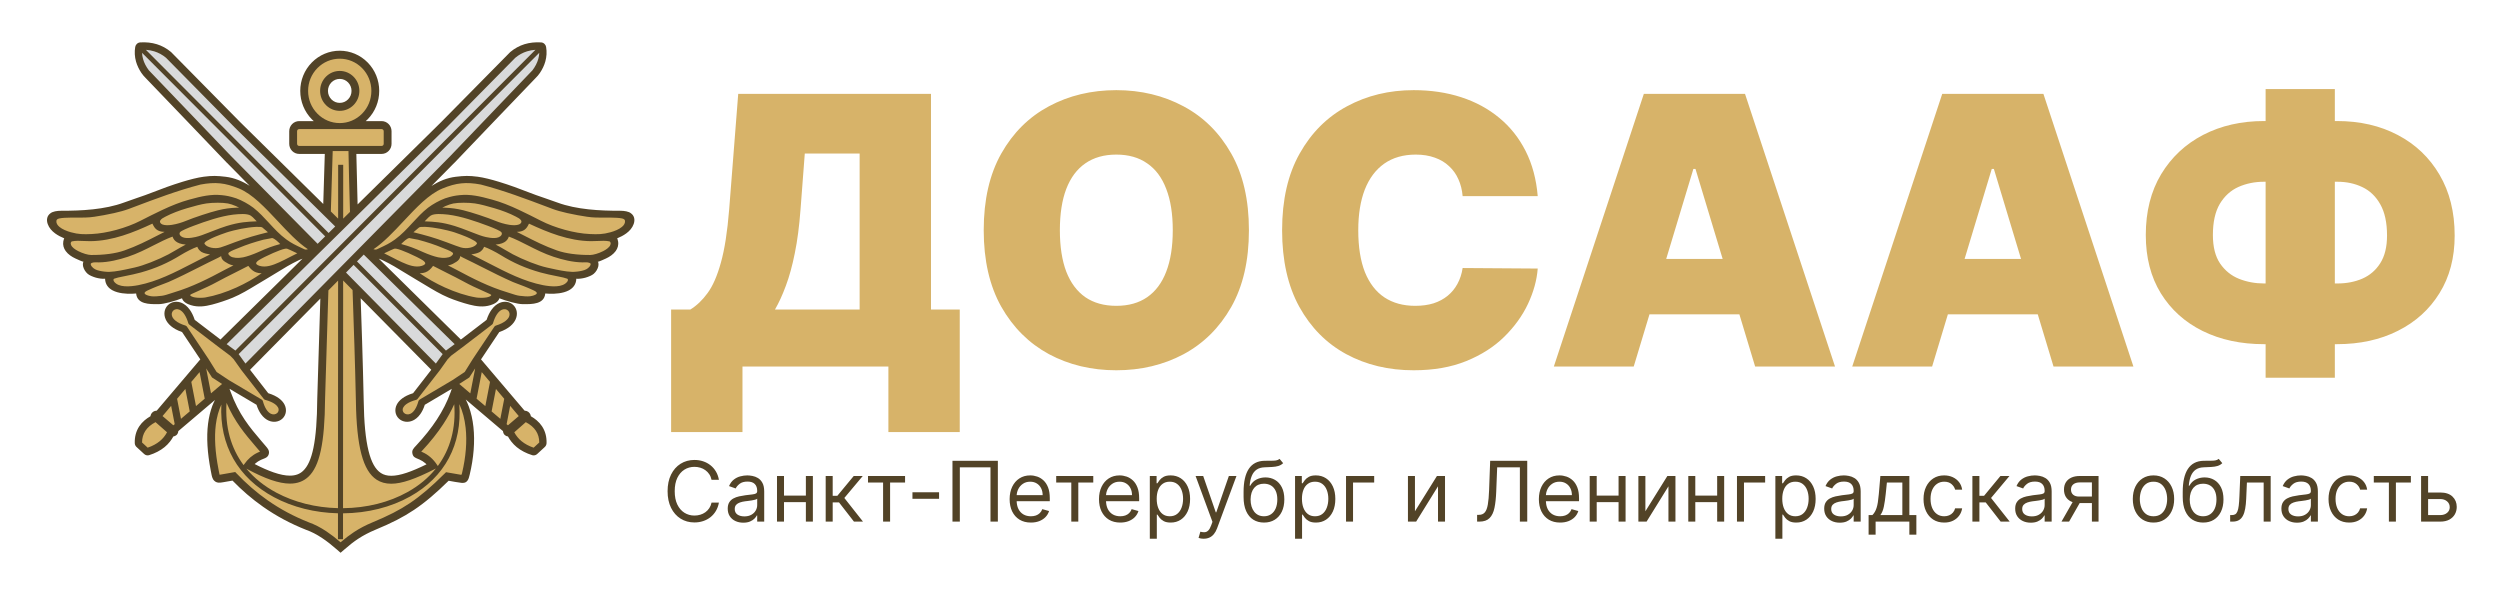
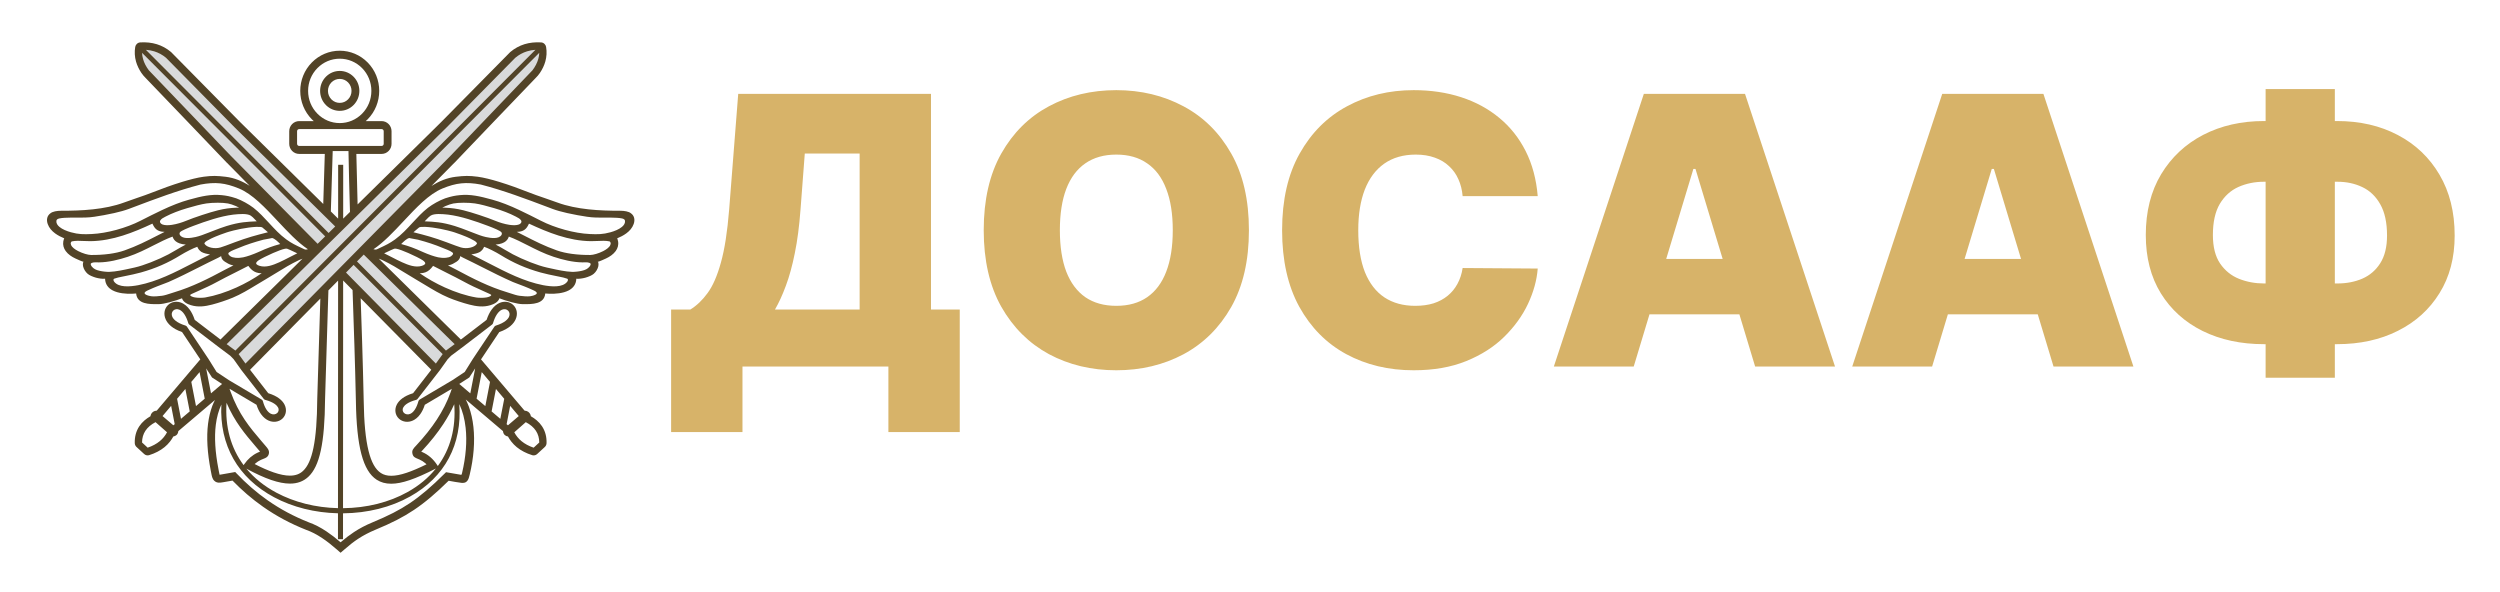
<svg xmlns="http://www.w3.org/2000/svg" width="532" height="126" viewBox="0 0 532 126" fill="none">
  <path d="M142.813 91.939V65.874H146.893C148.253 65.043 149.48 63.872 150.576 62.361C151.69 60.85 152.635 58.688 153.409 55.873C154.202 53.059 154.788 49.291 155.166 44.569L157.092 19.978H198.116V65.874H204.235V91.939H189.05V78H157.999V91.939H142.813ZM164.912 65.874H182.93V32.67H171.258L170.351 44.569C170.087 48.12 169.681 51.227 169.133 53.89C168.604 56.534 167.971 58.839 167.235 60.803C166.517 62.748 165.743 64.439 164.912 65.874ZM265.771 48.989C265.771 55.448 264.515 60.897 262.003 65.336C259.491 69.756 256.1 73.108 251.832 75.394C247.563 77.66 242.804 78.793 237.553 78.793C232.264 78.793 227.486 77.651 223.217 75.365C218.968 73.061 215.587 69.699 213.075 65.279C210.582 60.841 209.335 55.41 209.335 48.989C209.335 42.529 210.582 37.09 213.075 32.67C215.587 28.231 218.968 24.879 223.217 22.612C227.486 20.327 232.264 19.184 237.553 19.184C242.804 19.184 247.563 20.327 251.832 22.612C256.1 24.879 259.491 28.231 262.003 32.67C264.515 37.09 265.771 42.529 265.771 48.989ZM249.565 48.989C249.565 45.514 249.103 42.586 248.177 40.206C247.271 37.807 245.92 35.994 244.126 34.767C242.35 33.52 240.159 32.897 237.553 32.897C234.946 32.897 232.746 33.52 230.952 34.767C229.176 35.994 227.826 37.807 226.9 40.206C225.994 42.586 225.54 45.514 225.54 48.989C225.54 52.464 225.994 55.401 226.9 57.8C227.826 60.18 229.176 61.993 230.952 63.239C232.746 64.467 234.946 65.081 237.553 65.081C240.159 65.081 242.35 64.467 244.126 63.239C245.92 61.993 247.271 60.18 248.177 57.8C249.103 55.401 249.565 52.464 249.565 48.989ZM327.228 41.736H311.25C311.136 40.414 310.834 39.215 310.343 38.138C309.871 37.061 309.21 36.136 308.36 35.361C307.529 34.568 306.518 33.964 305.328 33.548C304.138 33.114 302.788 32.897 301.277 32.897C298.633 32.897 296.395 33.539 294.563 34.823C292.749 36.108 291.371 37.949 290.426 40.348C289.501 42.746 289.038 45.627 289.038 48.989C289.038 52.54 289.51 55.514 290.454 57.913C291.418 60.293 292.806 62.087 294.619 63.296C296.432 64.486 298.614 65.081 301.164 65.081C302.618 65.081 303.921 64.901 305.073 64.543C306.226 64.165 307.227 63.627 308.077 62.928C308.926 62.229 309.616 61.388 310.145 60.406C310.692 59.405 311.061 58.281 311.25 57.035L327.228 57.148C327.04 59.604 326.35 62.106 325.16 64.656C323.97 67.187 322.28 69.529 320.089 71.682C317.917 73.816 315.225 75.535 312.015 76.838C308.804 78.142 305.073 78.793 300.824 78.793C295.497 78.793 290.719 77.651 286.488 75.365C282.276 73.08 278.943 69.718 276.487 65.279C274.051 60.841 272.832 55.41 272.832 48.989C272.832 42.529 274.079 37.09 276.572 32.67C279.065 28.231 282.427 24.879 286.658 22.612C290.889 20.327 295.611 19.184 300.824 19.184C304.488 19.184 307.859 19.685 310.938 20.686C314.017 21.687 316.718 23.151 319.041 25.077C321.364 26.985 323.234 29.336 324.65 32.132C326.067 34.927 326.926 38.129 327.228 41.736ZM347.655 78H330.657L349.808 19.978H371.34L390.492 78H373.493L360.801 35.956H360.348L347.655 78ZM344.482 55.108H376.44V66.894H344.482V55.108ZM411.153 78H394.154L413.306 19.978H434.838L453.99 78H436.991L424.298 35.956H423.845L411.153 78ZM407.98 55.108H439.937V66.894H407.98V55.108ZM481.783 25.757H497.308C502.181 25.757 506.497 26.749 510.255 28.732C514.033 30.715 516.989 33.529 519.123 37.175C521.276 40.82 522.353 45.136 522.353 50.122C522.353 54.844 521.276 58.933 519.123 62.389C516.989 65.846 514.033 68.519 510.255 70.407C506.497 72.296 502.181 73.24 497.308 73.24H481.783C476.872 73.24 472.518 72.305 468.722 70.436C464.944 68.566 461.979 65.893 459.826 62.418C457.692 58.943 456.624 54.806 456.624 50.009C456.624 45.022 457.71 40.716 459.882 37.09C462.073 33.463 465.058 30.668 468.835 28.704C472.632 26.739 476.947 25.757 481.783 25.757ZM481.783 38.676C479.818 38.676 478.005 39.044 476.343 39.781C474.7 40.518 473.378 41.717 472.377 43.379C471.394 45.041 470.903 47.251 470.903 50.009C470.903 52.54 471.413 54.561 472.433 56.072C473.472 57.583 474.813 58.669 476.456 59.33C478.118 59.991 479.894 60.321 481.783 60.321H497.421C499.348 60.321 501.104 59.981 502.691 59.301C504.296 58.602 505.571 57.507 506.516 56.015C507.479 54.504 507.961 52.54 507.961 50.122C507.961 47.364 507.479 45.145 506.516 43.464C505.571 41.783 504.296 40.565 502.691 39.809C501.104 39.054 499.348 38.676 497.421 38.676H481.783ZM496.855 18.958V80.38H482.123V18.958H496.855Z" fill="#D7B369" />
-   <path d="M152.985 102.1H151.417C151.324 101.649 151.162 101.253 150.93 100.912C150.703 100.57 150.425 100.284 150.096 100.052C149.771 99.816 149.411 99.639 149.015 99.521C148.619 99.403 148.206 99.344 147.776 99.344C146.992 99.344 146.282 99.542 145.646 99.938C145.014 100.334 144.51 100.918 144.135 101.689C143.764 102.46 143.579 103.406 143.579 104.527C143.579 105.648 143.764 106.594 144.135 107.365C144.51 108.137 145.014 108.72 145.646 109.116C146.282 109.512 146.992 109.711 147.776 109.711C148.206 109.711 148.619 109.652 149.015 109.534C149.411 109.416 149.771 109.241 150.096 109.009C150.425 108.773 150.703 108.484 150.93 108.143C151.162 107.797 151.324 107.401 151.417 106.955H152.985C152.867 107.616 152.652 108.208 152.34 108.731C152.028 109.253 151.64 109.698 151.177 110.064C150.713 110.427 150.193 110.703 149.616 110.893C149.042 111.082 148.429 111.177 147.776 111.177C146.672 111.177 145.69 110.907 144.831 110.368C143.971 109.829 143.295 109.062 142.801 108.067C142.308 107.073 142.062 105.893 142.062 104.527C142.062 103.162 142.308 101.982 142.801 100.988C143.295 99.993 143.971 99.226 144.831 98.687C145.69 98.147 146.672 97.878 147.776 97.878C148.429 97.878 149.042 97.972 149.616 98.162C150.193 98.352 150.713 98.63 151.177 98.996C151.64 99.359 152.028 99.801 152.34 100.324C152.652 100.842 152.867 101.434 152.985 102.1ZM158.173 111.228C157.557 111.228 156.999 111.112 156.498 110.88C155.996 110.644 155.598 110.305 155.303 109.862C155.008 109.416 154.86 108.876 154.86 108.244C154.86 107.688 154.97 107.237 155.189 106.891C155.408 106.542 155.701 106.268 156.068 106.07C156.434 105.872 156.839 105.724 157.281 105.627C157.728 105.526 158.177 105.446 158.628 105.387C159.218 105.311 159.696 105.254 160.063 105.216C160.433 105.174 160.703 105.105 160.872 105.008C161.044 104.911 161.131 104.742 161.131 104.502V104.451C161.131 103.828 160.96 103.343 160.619 102.998C160.282 102.652 159.77 102.479 159.083 102.479C158.371 102.479 157.812 102.635 157.408 102.947C157.003 103.259 156.719 103.592 156.554 103.946L155.139 103.44C155.391 102.85 155.729 102.391 156.15 102.062C156.576 101.729 157.039 101.497 157.541 101.367C158.046 101.232 158.543 101.164 159.032 101.164C159.344 101.164 159.702 101.202 160.107 101.278C160.516 101.35 160.91 101.5 161.289 101.727C161.672 101.955 161.991 102.298 162.243 102.757C162.496 103.217 162.623 103.832 162.623 104.603V111H161.131V109.685H161.055C160.954 109.896 160.785 110.121 160.549 110.362C160.313 110.602 159.999 110.806 159.608 110.975C159.216 111.143 158.737 111.228 158.173 111.228ZM158.4 109.888C158.99 109.888 159.487 109.772 159.892 109.54C160.301 109.308 160.608 109.009 160.815 108.642C161.026 108.276 161.131 107.89 161.131 107.486V106.12C161.068 106.196 160.929 106.266 160.714 106.329C160.503 106.388 160.259 106.44 159.98 106.487C159.707 106.529 159.439 106.567 159.178 106.601C158.921 106.63 158.712 106.655 158.552 106.676C158.164 106.727 157.802 106.809 157.465 106.923C157.132 107.033 156.862 107.199 156.656 107.422C156.453 107.641 156.352 107.941 156.352 108.32C156.352 108.838 156.544 109.23 156.927 109.496C157.315 109.757 157.806 109.888 158.4 109.888ZM171.843 105.463V106.853H166.483V105.463H171.843ZM166.837 101.291V111H165.345V101.291H166.837ZM172.981 101.291V111H171.489V101.291H172.981ZM175.706 111V101.291H177.197V105.513H178.183L181.673 101.291H183.594L179.675 105.968L183.645 111H181.723L178.537 106.904H177.197V111H175.706ZM184.71 102.682V101.291H192.599V102.682H189.413V111H187.921V102.682H184.71ZM199.833 104.755V106.145H194.169V104.755H199.833ZM212.344 98.055V111H210.776V99.445H204.253V111H202.685V98.055H212.344ZM219.374 111.202C218.439 111.202 217.632 110.996 216.953 110.583C216.279 110.166 215.759 109.584 215.392 108.838C215.03 108.088 214.849 107.216 214.849 106.221C214.849 105.227 215.03 104.35 215.392 103.592C215.759 102.829 216.269 102.235 216.922 101.809C217.579 101.379 218.346 101.164 219.223 101.164C219.728 101.164 220.228 101.249 220.721 101.417C221.214 101.586 221.663 101.86 222.067 102.239C222.472 102.614 222.794 103.111 223.034 103.731C223.274 104.35 223.395 105.113 223.395 106.019V106.651H215.91V105.362H221.877C221.877 104.814 221.768 104.325 221.549 103.895C221.334 103.465 221.026 103.126 220.626 102.877C220.23 102.629 219.762 102.505 219.223 102.505C218.628 102.505 218.114 102.652 217.68 102.947C217.25 103.238 216.92 103.617 216.688 104.085C216.456 104.553 216.34 105.054 216.34 105.589V106.449C216.34 107.182 216.467 107.804 216.72 108.314C216.977 108.819 217.333 109.205 217.788 109.47C218.243 109.732 218.772 109.862 219.374 109.862C219.766 109.862 220.12 109.807 220.436 109.698C220.757 109.584 221.033 109.416 221.264 109.192C221.496 108.965 221.675 108.682 221.802 108.345L223.243 108.75C223.091 109.239 222.836 109.668 222.478 110.039C222.12 110.406 221.677 110.692 221.151 110.899C220.624 111.101 220.032 111.202 219.374 111.202ZM224.76 102.682V101.291H232.649V102.682H229.463V111H227.971V102.682H224.76ZM238.391 111.202C237.456 111.202 236.649 110.996 235.97 110.583C235.296 110.166 234.776 109.584 234.409 108.838C234.047 108.088 233.865 107.216 233.865 106.221C233.865 105.227 234.047 104.35 234.409 103.592C234.776 102.829 235.285 102.235 235.939 101.809C236.596 101.379 237.363 101.164 238.239 101.164C238.745 101.164 239.244 101.249 239.738 101.417C240.231 101.586 240.679 101.86 241.084 102.239C241.488 102.614 241.811 103.111 242.051 103.731C242.291 104.35 242.411 105.113 242.411 106.019V106.651H234.927V105.362H240.894C240.894 104.814 240.785 104.325 240.566 103.895C240.351 103.465 240.043 103.126 239.643 102.877C239.247 102.629 238.779 102.505 238.239 102.505C237.645 102.505 237.131 102.652 236.697 102.947C236.267 103.238 235.936 103.617 235.705 104.085C235.473 104.553 235.357 105.054 235.357 105.589V106.449C235.357 107.182 235.483 107.804 235.736 108.314C235.993 108.819 236.349 109.205 236.805 109.47C237.26 109.732 237.789 109.862 238.391 109.862C238.783 109.862 239.137 109.807 239.453 109.698C239.773 109.584 240.049 109.416 240.281 109.192C240.513 108.965 240.692 108.682 240.818 108.345L242.26 108.75C242.108 109.239 241.853 109.668 241.495 110.039C241.137 110.406 240.694 110.692 240.167 110.899C239.641 111.101 239.049 111.202 238.391 111.202ZM244.681 114.641V101.291H246.122V102.833H246.299C246.408 102.665 246.56 102.45 246.754 102.188C246.952 101.923 247.234 101.687 247.601 101.481C247.972 101.27 248.473 101.164 249.105 101.164C249.923 101.164 250.643 101.369 251.267 101.778C251.891 102.186 252.377 102.766 252.727 103.516C253.077 104.266 253.252 105.151 253.252 106.171C253.252 107.199 253.077 108.09 252.727 108.845C252.377 109.595 251.893 110.176 251.273 110.589C250.654 110.998 249.94 111.202 249.131 111.202C248.507 111.202 248.008 111.099 247.632 110.893C247.257 110.682 246.969 110.444 246.767 110.178C246.564 109.909 246.408 109.685 246.299 109.508H246.172V114.641H244.681ZM246.147 106.145C246.147 106.879 246.255 107.526 246.469 108.086C246.684 108.642 246.998 109.078 247.411 109.394C247.824 109.706 248.33 109.862 248.928 109.862C249.552 109.862 250.072 109.698 250.49 109.369C250.911 109.036 251.227 108.59 251.438 108.029C251.653 107.464 251.76 106.837 251.76 106.145C251.76 105.463 251.655 104.848 251.444 104.3C251.238 103.748 250.924 103.312 250.502 102.991C250.085 102.667 249.56 102.505 248.928 102.505C248.321 102.505 247.812 102.658 247.399 102.966C246.986 103.269 246.674 103.695 246.463 104.243C246.252 104.786 246.147 105.421 246.147 106.145ZM256.141 114.641C255.888 114.641 255.662 114.62 255.464 114.578C255.266 114.54 255.129 114.502 255.053 114.464L255.433 113.149C255.795 113.242 256.115 113.276 256.393 113.25C256.672 113.225 256.918 113.101 257.133 112.877C257.352 112.658 257.552 112.302 257.733 111.809L258.012 111.051L254.421 101.291H256.039L258.72 109.028H258.821L261.501 101.291H263.119L258.998 112.416C258.812 112.917 258.583 113.332 258.309 113.661C258.035 113.994 257.717 114.241 257.354 114.401C256.996 114.561 256.591 114.641 256.141 114.641ZM272.294 97.65L273.052 98.56C272.757 98.847 272.416 99.047 272.028 99.161C271.641 99.275 271.203 99.344 270.714 99.369C270.225 99.395 269.681 99.42 269.083 99.445C268.409 99.471 267.85 99.635 267.408 99.938C266.965 100.242 266.624 100.68 266.384 101.253C266.144 101.826 265.99 102.53 265.922 103.364H266.049C266.377 102.757 266.833 102.311 267.414 102.024C267.996 101.738 268.619 101.594 269.285 101.594C270.044 101.594 270.726 101.771 271.333 102.125C271.94 102.479 272.42 103.004 272.774 103.699C273.128 104.395 273.305 105.252 273.305 106.272C273.305 107.287 273.124 108.164 272.762 108.901C272.404 109.639 271.9 110.208 271.251 110.608C270.606 111.004 269.85 111.202 268.982 111.202C268.114 111.202 267.353 110.998 266.7 110.589C266.047 110.176 265.539 109.565 265.176 108.756C264.814 107.943 264.633 106.938 264.633 105.741V104.704C264.633 102.542 264.999 100.903 265.733 99.787C266.47 98.67 267.578 98.093 269.058 98.055C269.58 98.038 270.046 98.034 270.455 98.042C270.863 98.05 271.219 98.031 271.523 97.985C271.826 97.939 272.083 97.827 272.294 97.65ZM268.982 109.862C269.567 109.862 270.071 109.715 270.492 109.42C270.918 109.125 271.245 108.71 271.472 108.175C271.7 107.635 271.814 107.001 271.814 106.272C271.814 105.564 271.698 104.961 271.466 104.464C271.238 103.967 270.912 103.588 270.486 103.326C270.061 103.065 269.551 102.934 268.956 102.934C268.522 102.934 268.133 103.008 267.787 103.156C267.442 103.303 267.147 103.52 266.902 103.807C266.658 104.093 266.468 104.443 266.333 104.856C266.203 105.269 266.133 105.741 266.125 106.272C266.125 107.359 266.38 108.229 266.889 108.882C267.399 109.536 268.097 109.862 268.982 109.862ZM275.587 114.641V101.291H277.028V102.833H277.205C277.315 102.665 277.467 102.45 277.66 102.188C277.859 101.923 278.141 101.687 278.508 101.481C278.878 101.27 279.38 101.164 280.012 101.164C280.829 101.164 281.55 101.369 282.174 101.778C282.797 102.186 283.284 102.766 283.634 103.516C283.984 104.266 284.159 105.151 284.159 106.171C284.159 107.199 283.984 108.09 283.634 108.845C283.284 109.595 282.799 110.176 282.18 110.589C281.561 110.998 280.846 111.202 280.037 111.202C279.414 111.202 278.914 111.099 278.539 110.893C278.164 110.682 277.875 110.444 277.673 110.178C277.471 109.909 277.315 109.685 277.205 109.508H277.079V114.641H275.587ZM277.054 106.145C277.054 106.879 277.161 107.526 277.376 108.086C277.591 108.642 277.905 109.078 278.318 109.394C278.731 109.706 279.237 109.862 279.835 109.862C280.459 109.862 280.979 109.698 281.396 109.369C281.818 109.036 282.134 108.59 282.344 108.029C282.559 107.464 282.667 106.837 282.667 106.145C282.667 105.463 282.561 104.848 282.351 104.3C282.144 103.748 281.83 103.312 281.409 102.991C280.992 102.667 280.467 102.505 279.835 102.505C279.228 102.505 278.718 102.658 278.305 102.966C277.892 103.269 277.58 103.695 277.37 104.243C277.159 104.786 277.054 105.421 277.054 106.145ZM292.426 101.291V102.682H287.926V111H286.434V101.291H292.426ZM301.102 108.8L305.78 101.291H307.499V111H306.007V103.491L301.355 111H299.61V101.291H301.102V108.8ZM314.327 111V109.559H314.706C315.246 109.559 315.665 109.386 315.964 109.04C316.264 108.695 316.478 108.137 316.609 107.365C316.744 106.594 316.835 105.572 316.881 104.3L317.108 98.055H324.997V111H323.429V99.445H318.6L318.398 104.603C318.347 105.96 318.223 107.115 318.025 108.067C317.827 109.019 317.479 109.746 316.982 110.248C316.485 110.749 315.76 111 314.808 111H314.327ZM331.998 111.202C331.062 111.202 330.255 110.996 329.577 110.583C328.902 110.166 328.382 109.584 328.015 108.838C327.653 108.088 327.472 107.216 327.472 106.221C327.472 105.227 327.653 104.35 328.015 103.592C328.382 102.829 328.892 102.235 329.545 101.809C330.202 101.379 330.969 101.164 331.846 101.164C332.352 101.164 332.851 101.249 333.344 101.417C333.837 101.586 334.286 101.86 334.69 102.239C335.095 102.614 335.417 103.111 335.657 103.731C335.898 104.35 336.018 105.113 336.018 106.019V106.651H328.534V105.362H334.501C334.501 104.814 334.391 104.325 334.172 103.895C333.957 103.465 333.649 103.126 333.249 102.877C332.853 102.629 332.385 102.505 331.846 102.505C331.252 102.505 330.738 102.652 330.304 102.947C329.874 103.238 329.543 103.617 329.311 104.085C329.079 104.553 328.964 105.054 328.964 105.589V106.449C328.964 107.182 329.09 107.804 329.343 108.314C329.6 108.819 329.956 109.205 330.411 109.47C330.866 109.732 331.395 109.862 331.998 109.862C332.39 109.862 332.743 109.807 333.06 109.698C333.38 109.584 333.656 109.416 333.888 109.192C334.119 108.965 334.298 108.682 334.425 108.345L335.866 108.75C335.714 109.239 335.459 109.668 335.101 110.039C334.743 110.406 334.301 110.692 333.774 110.899C333.247 111.101 332.655 111.202 331.998 111.202ZM344.785 105.463V106.853H339.425V105.463H344.785ZM339.779 101.291V111H338.287V101.291H339.779ZM345.923 101.291V111H344.431V101.291H345.923ZM350.139 108.8L354.816 101.291H356.536V111H355.044V103.491L350.392 111H348.647V101.291H350.139V108.8ZM365.766 105.463V106.853H360.406V105.463H365.766ZM360.76 101.291V111H359.268V101.291H360.76ZM366.904 101.291V111H365.412V101.291H366.904ZM375.621 101.291V102.682H371.12V111H369.628V101.291H375.621ZM377.798 114.641V101.291H379.239V102.833H379.416C379.526 102.665 379.678 102.45 379.871 102.188C380.069 101.923 380.352 101.687 380.718 101.481C381.089 101.27 381.591 101.164 382.223 101.164C383.04 101.164 383.761 101.369 384.385 101.778C385.008 102.186 385.495 102.766 385.845 103.516C386.195 104.266 386.369 105.151 386.369 106.171C386.369 107.199 386.195 108.09 385.845 108.845C385.495 109.595 385.01 110.176 384.391 110.589C383.772 110.998 383.057 111.202 382.248 111.202C381.624 111.202 381.125 111.099 380.75 110.893C380.375 110.682 380.086 110.444 379.884 110.178C379.682 109.909 379.526 109.685 379.416 109.508H379.29V114.641H377.798ZM379.265 106.145C379.265 106.879 379.372 107.526 379.587 108.086C379.802 108.642 380.116 109.078 380.529 109.394C380.942 109.706 381.447 109.862 382.046 109.862C382.67 109.862 383.19 109.698 383.607 109.369C384.029 109.036 384.345 108.59 384.555 108.029C384.77 107.464 384.878 106.837 384.878 106.145C384.878 105.463 384.772 104.848 384.562 104.3C384.355 103.748 384.041 103.312 383.62 102.991C383.203 102.667 382.678 102.505 382.046 102.505C381.439 102.505 380.929 102.658 380.516 102.966C380.103 103.269 379.791 103.695 379.581 104.243C379.37 104.786 379.265 105.421 379.265 106.145ZM391.502 111.228C390.887 111.228 390.329 111.112 389.827 110.88C389.326 110.644 388.927 110.305 388.632 109.862C388.337 109.416 388.19 108.876 388.19 108.244C388.19 107.688 388.299 107.237 388.519 106.891C388.738 106.542 389.031 106.268 389.397 106.07C389.764 105.872 390.168 105.724 390.611 105.627C391.058 105.526 391.506 105.446 391.957 105.387C392.547 105.311 393.025 105.254 393.392 105.216C393.763 105.174 394.033 105.105 394.201 105.008C394.374 104.911 394.46 104.742 394.46 104.502V104.451C394.46 103.828 394.29 103.343 393.948 102.998C393.611 102.652 393.099 102.479 392.412 102.479C391.7 102.479 391.142 102.635 390.737 102.947C390.333 103.259 390.048 103.592 389.884 103.946L388.468 103.44C388.721 102.85 389.058 102.391 389.479 102.062C389.905 101.729 390.369 101.497 390.87 101.367C391.376 101.232 391.873 101.164 392.362 101.164C392.674 101.164 393.032 101.202 393.436 101.278C393.845 101.35 394.239 101.5 394.618 101.727C395.002 101.955 395.32 102.298 395.573 102.757C395.826 103.217 395.952 103.832 395.952 104.603V111H394.46V109.685H394.385C394.283 109.896 394.115 110.121 393.879 110.362C393.643 110.602 393.329 110.806 392.937 110.975C392.545 111.143 392.067 111.228 391.502 111.228ZM391.73 109.888C392.32 109.888 392.817 109.772 393.221 109.54C393.63 109.308 393.938 109.009 394.144 108.642C394.355 108.276 394.46 107.89 394.46 107.486V106.12C394.397 106.196 394.258 106.266 394.043 106.329C393.832 106.388 393.588 106.44 393.31 106.487C393.036 106.529 392.768 106.567 392.507 106.601C392.25 106.63 392.042 106.655 391.881 106.676C391.494 106.727 391.131 106.809 390.794 106.923C390.461 107.033 390.192 107.199 389.985 107.422C389.783 107.641 389.682 107.941 389.682 108.32C389.682 108.838 389.873 109.23 390.257 109.496C390.645 109.757 391.136 109.888 391.73 109.888ZM397.638 113.781V109.609H398.447C398.645 109.403 398.816 109.18 398.959 108.939C399.103 108.699 399.227 108.415 399.332 108.086C399.442 107.753 399.535 107.349 399.61 106.872C399.686 106.392 399.754 105.813 399.813 105.134L400.141 101.291H406.311V109.609H407.802V113.781H406.311V111H399.13V113.781H397.638ZM400.141 109.609H404.819V102.682H401.532L401.279 105.134C401.174 106.15 401.043 107.037 400.887 107.795C400.731 108.554 400.483 109.158 400.141 109.609ZM413.727 111.202C412.817 111.202 412.033 110.987 411.375 110.558C410.718 110.128 410.212 109.536 409.858 108.781C409.504 108.027 409.327 107.165 409.327 106.196C409.327 105.21 409.509 104.34 409.871 103.585C410.238 102.827 410.748 102.235 411.401 101.809C412.058 101.379 412.825 101.164 413.702 101.164C414.384 101.164 414.999 101.291 415.547 101.544C416.095 101.797 416.544 102.151 416.894 102.606C417.243 103.061 417.46 103.592 417.545 104.199H416.053C415.939 103.756 415.686 103.364 415.294 103.023C414.907 102.677 414.384 102.505 413.727 102.505C413.145 102.505 412.635 102.656 412.197 102.96C411.763 103.259 411.424 103.682 411.179 104.23C410.939 104.774 410.819 105.412 410.819 106.145C410.819 106.896 410.937 107.549 411.173 108.105C411.413 108.661 411.75 109.093 412.185 109.401C412.623 109.708 413.137 109.862 413.727 109.862C414.115 109.862 414.466 109.795 414.782 109.66C415.098 109.525 415.366 109.331 415.585 109.078C415.804 108.826 415.96 108.522 416.053 108.168H417.545C417.46 108.741 417.252 109.258 416.919 109.717C416.59 110.172 416.154 110.534 415.61 110.804C415.071 111.07 414.443 111.202 413.727 111.202ZM419.725 111V101.291H421.217V105.513H422.203L425.693 101.291H427.614L423.695 105.968L427.665 111H425.743L422.557 106.904H421.217V111H419.725ZM432.143 111.228C431.528 111.228 430.97 111.112 430.468 110.88C429.967 110.644 429.568 110.305 429.273 109.862C428.978 109.416 428.831 108.876 428.831 108.244C428.831 107.688 428.94 107.237 429.16 106.891C429.379 106.542 429.672 106.268 430.038 106.07C430.405 105.872 430.809 105.724 431.252 105.627C431.699 105.526 432.147 105.446 432.598 105.387C433.188 105.311 433.666 105.254 434.033 105.216C434.404 105.174 434.674 105.105 434.842 105.008C435.015 104.911 435.101 104.742 435.101 104.502V104.451C435.101 103.828 434.931 103.343 434.589 102.998C434.252 102.652 433.74 102.479 433.053 102.479C432.341 102.479 431.783 102.635 431.378 102.947C430.974 103.259 430.689 103.592 430.525 103.946L429.109 103.44C429.362 102.85 429.699 102.391 430.12 102.062C430.546 101.729 431.01 101.497 431.511 101.367C432.017 101.232 432.514 101.164 433.003 101.164C433.315 101.164 433.673 101.202 434.077 101.278C434.486 101.35 434.88 101.5 435.259 101.727C435.643 101.955 435.961 102.298 436.214 102.757C436.467 103.217 436.593 103.832 436.593 104.603V111H435.101V109.685H435.026C434.924 109.896 434.756 110.121 434.52 110.362C434.284 110.602 433.97 110.806 433.578 110.975C433.186 111.143 432.708 111.228 432.143 111.228ZM432.371 109.888C432.961 109.888 433.458 109.772 433.862 109.54C434.271 109.308 434.579 109.009 434.785 108.642C434.996 108.276 435.101 107.89 435.101 107.486V106.12C435.038 106.196 434.899 106.266 434.684 106.329C434.473 106.388 434.229 106.44 433.951 106.487C433.677 106.529 433.409 106.567 433.148 106.601C432.891 106.63 432.683 106.655 432.522 106.676C432.135 106.727 431.772 106.809 431.435 106.923C431.102 107.033 430.833 107.199 430.626 107.422C430.424 107.641 430.323 107.941 430.323 108.32C430.323 108.838 430.514 109.23 430.898 109.496C431.286 109.757 431.777 109.888 432.371 109.888ZM445.157 111V102.656H442.578C441.996 102.656 441.539 102.791 441.206 103.061C440.873 103.33 440.707 103.701 440.707 104.173C440.707 104.637 440.856 105.001 441.155 105.267C441.459 105.532 441.874 105.665 442.401 105.665H445.536V107.056H442.401C441.743 107.056 441.176 106.94 440.7 106.708C440.224 106.476 439.857 106.145 439.6 105.716C439.343 105.282 439.215 104.767 439.215 104.173C439.215 103.575 439.35 103.061 439.619 102.631C439.889 102.201 440.275 101.87 440.776 101.639C441.282 101.407 441.882 101.291 442.578 101.291H446.572V111H445.157ZM438.684 111L441.44 106.171H443.058L440.302 111H438.684ZM458.262 111.202C457.385 111.202 456.616 110.994 455.954 110.576C455.297 110.159 454.783 109.576 454.412 108.826C454.045 108.075 453.862 107.199 453.862 106.196C453.862 105.185 454.045 104.302 454.412 103.548C454.783 102.793 455.297 102.207 455.954 101.79C456.616 101.373 457.385 101.164 458.262 101.164C459.138 101.164 459.905 101.373 460.562 101.79C461.224 102.207 461.738 102.793 462.105 103.548C462.476 104.302 462.661 105.185 462.661 106.196C462.661 107.199 462.476 108.075 462.105 108.826C461.738 109.576 461.224 110.159 460.562 110.576C459.905 110.994 459.138 111.202 458.262 111.202ZM458.262 109.862C458.927 109.862 459.475 109.692 459.905 109.35C460.335 109.009 460.653 108.56 460.86 108.004C461.066 107.448 461.169 106.845 461.169 106.196C461.169 105.547 461.066 104.942 460.86 104.382C460.653 103.821 460.335 103.368 459.905 103.023C459.475 102.677 458.927 102.505 458.262 102.505C457.596 102.505 457.048 102.677 456.618 103.023C456.188 103.368 455.87 103.821 455.664 104.382C455.457 104.942 455.354 105.547 455.354 106.196C455.354 106.845 455.457 107.448 455.664 108.004C455.87 108.56 456.188 109.009 456.618 109.35C457.048 109.692 457.596 109.862 458.262 109.862ZM472.144 97.65L472.903 98.56C472.608 98.847 472.266 99.047 471.879 99.161C471.491 99.275 471.053 99.344 470.564 99.369C470.075 99.395 469.531 99.42 468.933 99.445C468.259 99.471 467.7 99.635 467.258 99.938C466.816 100.242 466.474 100.68 466.234 101.253C465.994 101.826 465.84 102.53 465.773 103.364H465.899C466.228 102.757 466.683 102.311 467.264 102.024C467.846 101.738 468.47 101.594 469.135 101.594C469.894 101.594 470.577 101.771 471.183 102.125C471.79 102.479 472.271 103.004 472.625 103.699C472.979 104.395 473.156 105.252 473.156 106.272C473.156 107.287 472.974 108.164 472.612 108.901C472.254 109.639 471.75 110.208 471.101 110.608C470.456 111.004 469.7 111.202 468.832 111.202C467.964 111.202 467.203 110.998 466.55 110.589C465.897 110.176 465.389 109.565 465.027 108.756C464.664 107.943 464.483 106.938 464.483 105.741V104.704C464.483 102.542 464.85 100.903 465.583 99.787C466.32 98.67 467.429 98.093 468.908 98.055C469.43 98.038 469.896 98.034 470.305 98.042C470.713 98.05 471.07 98.031 471.373 97.985C471.676 97.939 471.933 97.827 472.144 97.65ZM468.832 109.862C469.418 109.862 469.921 109.715 470.343 109.42C470.768 109.125 471.095 108.71 471.322 108.175C471.55 107.635 471.664 107.001 471.664 106.272C471.664 105.564 471.548 104.961 471.316 104.464C471.089 103.967 470.762 103.588 470.336 103.326C469.911 103.065 469.401 102.934 468.807 102.934C468.373 102.934 467.983 103.008 467.637 103.156C467.292 103.303 466.997 103.52 466.752 103.807C466.508 104.093 466.318 104.443 466.183 104.856C466.053 105.269 465.983 105.741 465.975 106.272C465.975 107.359 466.23 108.229 466.74 108.882C467.25 109.536 467.947 109.862 468.832 109.862ZM474.578 111V109.609H474.932C475.222 109.609 475.465 109.552 475.659 109.439C475.852 109.321 476.008 109.116 476.126 108.826C476.249 108.531 476.341 108.122 476.405 107.599C476.472 107.073 476.52 106.403 476.55 105.589L476.727 101.291H483.2V111H481.708V102.682H478.143L477.991 106.145C477.957 106.942 477.886 107.644 477.776 108.25C477.671 108.853 477.509 109.359 477.289 109.767C477.075 110.176 476.788 110.484 476.43 110.69C476.072 110.897 475.623 111 475.083 111H474.578ZM488.794 111.228C488.178 111.228 487.62 111.112 487.119 110.88C486.617 110.644 486.219 110.305 485.924 109.862C485.629 109.416 485.482 108.876 485.482 108.244C485.482 107.688 485.591 107.237 485.81 106.891C486.029 106.542 486.322 106.268 486.689 106.07C487.055 105.872 487.46 105.724 487.902 105.627C488.349 105.526 488.798 105.446 489.249 105.387C489.839 105.311 490.317 105.254 490.684 105.216C491.055 105.174 491.324 105.105 491.493 105.008C491.666 104.911 491.752 104.742 491.752 104.502V104.451C491.752 103.828 491.581 103.343 491.24 102.998C490.903 102.652 490.391 102.479 489.704 102.479C488.992 102.479 488.433 102.635 488.029 102.947C487.624 103.259 487.34 103.592 487.176 103.946L485.76 103.44C486.012 102.85 486.35 102.391 486.771 102.062C487.197 101.729 487.66 101.497 488.162 101.367C488.667 101.232 489.165 101.164 489.653 101.164C489.965 101.164 490.323 101.202 490.728 101.278C491.137 101.35 491.531 101.5 491.91 101.727C492.293 101.955 492.612 102.298 492.864 102.757C493.117 103.217 493.244 103.832 493.244 104.603V111H491.752V109.685H491.676C491.575 109.896 491.406 110.121 491.17 110.362C490.934 110.602 490.621 110.806 490.229 110.975C489.837 111.143 489.358 111.228 488.794 111.228ZM489.021 109.888C489.611 109.888 490.109 109.772 490.513 109.54C490.922 109.308 491.229 109.009 491.436 108.642C491.647 108.276 491.752 107.89 491.752 107.486V106.12C491.689 106.196 491.55 106.266 491.335 106.329C491.124 106.388 490.88 106.44 490.602 106.487C490.328 106.529 490.06 106.567 489.799 106.601C489.542 106.63 489.333 106.655 489.173 106.676C488.785 106.727 488.423 106.809 488.086 106.923C487.753 107.033 487.483 107.199 487.277 107.422C487.074 107.641 486.973 107.941 486.973 108.32C486.973 108.838 487.165 109.23 487.548 109.496C487.936 109.757 488.427 109.888 489.021 109.888ZM499.911 111.202C499.001 111.202 498.217 110.987 497.559 110.558C496.902 110.128 496.396 109.536 496.042 108.781C495.688 108.027 495.511 107.165 495.511 106.196C495.511 105.21 495.693 104.34 496.055 103.585C496.422 102.827 496.932 102.235 497.585 101.809C498.242 101.379 499.009 101.164 499.886 101.164C500.568 101.164 501.183 101.291 501.731 101.544C502.279 101.797 502.728 102.151 503.078 102.606C503.427 103.061 503.644 103.592 503.729 104.199H502.237C502.123 103.756 501.87 103.364 501.478 103.023C501.091 102.677 500.568 102.505 499.911 102.505C499.329 102.505 498.819 102.656 498.381 102.96C497.947 103.259 497.608 103.682 497.363 104.23C497.123 104.774 497.003 105.412 497.003 106.145C497.003 106.896 497.121 107.549 497.357 108.105C497.597 108.661 497.934 109.093 498.368 109.401C498.807 109.708 499.321 109.862 499.911 109.862C500.299 109.862 500.65 109.795 500.966 109.66C501.282 109.525 501.55 109.331 501.769 109.078C501.988 108.826 502.144 108.522 502.237 108.168H503.729C503.644 108.741 503.436 109.258 503.103 109.717C502.774 110.172 502.338 110.534 501.794 110.804C501.255 111.07 500.627 111.202 499.911 111.202ZM505.145 102.682V101.291H513.033V102.682H509.847V111H508.356V102.682H505.145ZM516.499 104.805H519.28C520.418 104.805 521.288 105.094 521.891 105.671C522.493 106.249 522.795 106.98 522.795 107.865C522.795 108.446 522.66 108.975 522.39 109.451C522.12 109.923 521.724 110.3 521.202 110.583C520.679 110.861 520.039 111 519.28 111H515.209V101.291H516.701V109.609H519.28C519.87 109.609 520.355 109.453 520.734 109.142C521.113 108.83 521.303 108.429 521.303 107.941C521.303 107.427 521.113 107.007 520.734 106.683C520.355 106.358 519.87 106.196 519.28 106.196H516.499V104.805Z" fill="#524327" />
  <path fill-rule="evenodd" clip-rule="evenodd" d="M115.633 10.111C115.617 9.992 115.561 9.877 115.474 9.79C115.378 9.69 115.253 9.63 115.123 9.622C113.927 9.549 112.805 9.668 111.786 9.981C110.766 10.296 109.822 10.813 108.957 11.54L94.281 26.421L72.492 47.889L50.704 26.422L36.029 11.542C35.163 10.814 34.22 10.297 33.199 9.983C32.18 9.669 31.059 9.55 29.862 9.623C29.733 9.631 29.608 9.691 29.511 9.791C29.425 9.879 29.368 9.993 29.353 10.111C29.195 11.048 29.249 12.003 29.513 12.939C29.774 13.858 30.24 14.763 30.899 15.629L30.939 15.676L48.413 33.916L48.414 33.915L67.279 53.026L46.963 73.042L50.054 75.464L52.42 78.64L72.492 58.307L92.566 78.642L94.931 75.465L98.022 73.043L77.705 53.026L96.571 33.914L96.573 33.916L114.045 15.676L114.086 15.627C114.745 14.762 115.211 13.857 115.471 12.939C115.736 12.001 115.79 11.047 115.633 10.111Z" fill="#D9DADB" />
-   <path fill-rule="evenodd" clip-rule="evenodd" d="M69.199 19.34C69.199 20.183 69.522 20.974 70.107 21.569L70.155 21.619C70.733 22.183 71.49 22.493 72.297 22.493C73.124 22.493 73.902 22.165 74.486 21.569C75.072 20.974 75.395 20.183 75.395 19.34C75.395 18.5 75.072 17.709 74.487 17.112C73.902 16.517 73.124 16.189 72.297 16.189C71.484 16.189 70.718 16.506 70.138 17.079L70.107 17.112C69.522 17.709 69.199 18.5 69.199 19.34ZM62.584 31.699C62.296 31.406 62.139 31.018 62.139 30.607V27.919C62.139 27.507 62.296 27.118 62.584 26.825C62.871 26.534 63.252 26.373 63.657 26.373H68.656C67.965 26.002 67.334 25.529 66.774 24.96C65.299 23.459 64.487 21.464 64.487 19.34C64.487 17.218 65.299 15.224 66.774 13.722C68.25 12.222 70.21 11.395 72.297 11.395C74.382 11.395 76.344 12.222 77.819 13.722C79.295 15.224 80.106 17.22 80.106 19.34C80.106 21.463 79.295 23.459 77.819 24.96C77.26 25.529 76.629 26.002 75.938 26.373H81.21C81.615 26.373 81.997 26.534 82.283 26.825C82.57 27.118 82.73 27.507 82.73 27.919V30.607C82.73 31.018 82.57 31.406 82.283 31.699C81.997 31.991 81.615 32.152 81.21 32.152H75.231C75.308 36.42 75.419 40.667 75.544 44.881L72.491 47.889L69.335 44.779L69.723 32.152H63.657C63.252 32.152 62.871 31.991 62.584 31.699ZM97.419 83.391L96.816 82.604L96.473 83.589L96.399 83.793C95.695 85.745 94.702 87.706 93.446 89.624C92.241 91.462 90.8 93.275 89.038 95.168L88.958 95.252C88.506 95.738 88.255 96.005 88.341 96.408C88.424 96.794 88.708 96.91 89.138 97.086C89.222 97.12 89.314 97.157 89.466 97.225L89.497 97.237C90.008 97.464 90.483 97.764 90.908 98.131C91.198 98.385 91.476 98.676 91.73 98.999C87.765 100.993 85.225 101.847 83.26 101.847C82.268 101.847 81.441 101.624 80.734 101.163C78.152 99.492 76.941 94.608 76.807 85.327C76.638 77.406 76.374 69.577 76.109 61.971L72.492 58.306L68.803 62.042L68.1 84.906C68.025 93.933 67.06 98.647 64.87 100.67C64.033 101.443 62.991 101.818 61.684 101.818C59.641 101.818 56.874 100.87 53.227 98.921C53.453 98.643 53.696 98.392 53.949 98.172C54.342 97.833 54.787 97.545 55.271 97.316C55.512 97.203 55.714 97.126 55.882 97.062C56.276 96.914 56.56 96.807 56.637 96.41C56.71 96.042 56.498 95.784 56.075 95.293L55.205 94.274C52.687 91.321 50.309 88.534 48.465 83.441L48.132 82.521L47.617 83.19C47.519 83.319 47.432 83.437 47.353 83.538C46.025 85.357 45.186 87.62 44.855 90.263C44.512 93.01 44.704 96.291 45.427 100.019L45.514 100.473C45.649 101.202 45.724 101.603 46.007 101.871C46.331 102.179 46.715 102.151 47.459 102.016L49.68 101.624C51.818 103.846 53.995 105.724 56.338 107.364C59.098 109.296 62.041 110.873 65.355 112.19C66.501 112.591 67.652 113.183 68.874 113.997C69.881 114.667 70.915 115.473 72.13 116.532L72.479 116.838L72.831 116.532C73.986 115.52 74.934 114.786 75.901 114.149C77.039 113.401 78.26 112.761 79.634 112.19C83.151 110.729 85.505 109.521 87.756 108.018C90.09 106.461 92.41 104.498 95.272 101.659L97.723 102.091L97.996 102.125C98.172 102.147 98.318 102.164 98.444 102.164C99.014 102.164 99.158 101.795 99.374 100.891C100.216 97.374 100.486 93.928 100.16 90.926C99.826 87.865 98.903 85.332 97.419 83.391ZM134.044 45.652C133.707 45.368 132.894 45.186 131.901 45.192C127.727 45.212 122.601 44.945 118.531 43.438C116.43 42.654 114.264 42.005 112.195 41.177C109.425 40.074 104.554 38.344 101.621 37.951C99.786 37.715 98.864 37.741 97.021 37.962C90.616 38.732 86.072 45.51 81.637 49.897C80.905 50.622 80.024 51.431 79.153 51.976C78.897 52.135 78.503 52.374 78.131 52.593L77.704 53.026L78.775 54.081C79.677 54.374 80.514 54.59 81.473 55.014C84.218 56.315 86.177 57.719 88.721 59.196C91.015 60.529 93.266 62.053 95.607 63.031C96.657 63.47 98.442 64.091 99.953 64.48C101.398 64.852 102.815 65.063 104.275 64.609C104.941 64.404 105.919 63.991 105.985 63.144C105.993 63.069 105.999 62.977 106.127 63.04C107.133 63.494 109.999 64.377 111.223 64.377C112.791 64.377 115.476 64.521 115.689 62.455C115.699 62.347 115.675 62.263 115.75 62.179C115.838 62.084 115.885 62.102 116.001 62.106C116.316 62.119 116.633 62.158 116.95 62.166C118.91 62.223 122.185 61.897 122.298 59.343C122.305 59.218 122.271 59.067 122.343 58.975C122.383 58.928 122.607 58.968 122.713 58.975C123.208 59.006 123.891 58.921 124.496 58.753C124.975 58.62 125.738 58.336 126.116 58.012C126.547 57.645 126.874 57.105 126.995 56.572C127.115 56.044 126.777 55.47 127.144 55.378C127.58 55.262 128.399 54.88 128.832 54.681C130.091 54.099 131.466 53 131.191 51.404C131.152 51.175 131.075 50.9 130.931 50.729C130.837 50.636 130.826 50.549 130.973 50.491C132.373 49.942 133.989 49.066 134.526 47.558C134.777 46.853 134.711 46.114 134.044 45.652ZM33.777 64.377C35.001 64.377 37.867 63.494 38.873 63.04C39.001 62.977 39.005 63.069 39.015 63.144C39.081 63.991 40.06 64.404 40.724 64.609C42.185 65.063 43.602 64.852 45.046 64.48C46.557 64.091 48.342 63.47 49.391 63.031C51.733 62.053 53.985 60.529 56.278 59.196C58.822 57.719 60.782 56.315 63.526 55.014C64.476 54.594 65.307 54.379 66.198 54.09L67.279 53.025L66.828 52.569C66.468 52.357 66.094 52.129 65.847 51.976C64.975 51.431 64.095 50.622 63.363 49.897C58.928 45.51 54.384 38.732 47.978 37.962C46.135 37.741 45.213 37.715 43.378 37.951C40.447 38.344 35.575 40.074 32.805 41.177C30.736 42.005 28.569 42.654 26.468 43.438C22.398 44.945 17.273 45.212 13.098 45.192C12.105 45.186 11.292 45.368 10.956 45.652C10.289 46.114 10.223 46.853 10.474 47.558C11.01 49.066 12.627 49.942 14.027 50.491C14.174 50.549 14.162 50.636 14.069 50.729C13.925 50.9 13.847 51.175 13.809 51.404C13.533 53 14.909 54.099 16.168 54.681C16.6 54.88 17.419 55.262 17.855 55.378C18.222 55.47 17.884 56.044 18.004 56.572C18.126 57.105 18.452 57.645 18.883 58.012C19.261 58.336 20.024 58.62 20.504 58.753C21.108 58.921 21.791 59.006 22.286 58.975C22.393 58.968 22.617 58.928 22.657 58.975C22.729 59.067 22.695 59.218 22.701 59.343C22.814 61.897 26.088 62.223 28.05 62.166C28.366 62.158 28.682 62.119 28.998 62.106C29.114 62.102 29.163 62.084 29.249 62.179C29.325 62.263 29.3 62.347 29.311 62.455C29.524 64.521 32.209 64.377 33.777 64.377ZM55.08 85.734C55.686 87.789 56.654 88.611 57.365 88.938C58.191 89.318 59.11 89.193 59.697 88.644C60.312 88.066 60.435 87.166 60.013 86.352C59.671 85.696 58.826 84.794 56.737 84.195L52.419 78.64L50.053 75.464L46.962 73.042L40.935 68.431C40.243 66.223 39.219 65.36 38.476 65.025C37.638 64.648 36.724 64.786 36.144 65.361C35.545 65.956 35.411 66.856 35.795 67.709C36.124 68.44 36.967 69.457 39.118 70.158L43.365 76.52L33.625 87.985C33.216 87.952 32.944 88.044 32.769 88.261C32.6 88.466 32.58 88.724 32.596 88.938C31.514 89.501 30.685 90.211 30.13 91.047C29.52 91.968 29.23 93.058 29.266 94.287C29.271 94.439 29.349 94.593 29.466 94.691L31.059 96.16C31.163 96.255 31.289 96.308 31.418 96.308C31.46 96.308 31.501 96.301 31.547 96.289C32.773 95.906 33.82 95.363 34.66 94.671C35.443 94.027 36.063 93.237 36.506 92.325C37.073 92.277 37.378 92.176 37.375 91.443L48.612 81.903L55.08 85.734ZM114.854 91.048C115.463 91.97 115.755 93.059 115.718 94.289C115.712 94.441 115.634 94.594 115.517 94.692L113.924 96.161C113.821 96.256 113.694 96.309 113.566 96.309C113.524 96.309 113.483 96.301 113.436 96.29C112.21 95.906 111.163 95.365 110.323 94.673C109.54 94.028 108.92 93.238 108.478 92.327C107.909 92.279 107.606 92.177 107.608 91.445L96.371 81.904L89.903 85.736C89.297 87.79 88.329 88.612 87.619 88.94C86.793 89.32 85.874 89.195 85.287 88.645C84.671 88.067 84.548 87.167 84.97 86.354C85.313 85.698 86.158 84.794 88.247 84.197L92.565 78.642L94.93 75.464L98.021 73.043L104.047 68.432C104.74 66.225 105.764 65.362 106.508 65.027C107.345 64.649 108.26 64.788 108.84 65.363C109.438 65.957 109.572 66.856 109.188 67.71C108.86 68.442 108.018 69.458 105.865 70.16L101.619 76.522L111.358 87.986C111.769 87.954 112.039 88.045 112.215 88.261C112.383 88.466 112.403 88.725 112.389 88.94C113.469 89.503 114.299 90.212 114.854 91.048Z" fill="#D7B369" />
  <path fill-rule="evenodd" clip-rule="evenodd" d="M69.979 18.363C70.102 18.06 70.287 17.779 70.525 17.535L70.556 17.503C70.788 17.275 71.059 17.097 71.353 16.976C71.647 16.855 71.966 16.791 72.297 16.791C72.636 16.791 72.962 16.858 73.259 16.983C73.555 17.107 73.83 17.294 74.07 17.536C74.308 17.779 74.492 18.061 74.615 18.366C74.74 18.668 74.804 18.999 74.804 19.34C74.804 19.683 74.74 20.014 74.615 20.317C74.491 20.622 74.307 20.903 74.07 21.144L74.068 21.145C73.832 21.386 73.556 21.573 73.256 21.701C72.959 21.825 72.634 21.892 72.296 21.892C71.968 21.892 71.651 21.829 71.361 21.711C71.07 21.592 70.8 21.416 70.568 21.19L70.525 21.144C70.287 20.9 70.102 20.62 69.978 20.317C69.855 20.015 69.79 19.684 69.79 19.34C69.79 18.999 69.856 18.668 69.979 18.363ZM69.446 22.448L69.449 22.446C70.225 23.184 71.23 23.588 72.297 23.588C73.412 23.588 74.46 23.147 75.248 22.345C76.037 21.543 76.473 20.475 76.473 19.34C76.473 18.205 76.037 17.139 75.25 16.337C74.46 15.536 73.412 15.094 72.297 15.094C71.222 15.094 70.21 15.504 69.431 16.254L69.429 16.252L69.345 16.337C68.556 17.14 68.121 18.207 68.121 19.34C68.121 20.475 68.556 21.543 69.345 22.345L69.446 22.448ZM132.346 48.287C131.722 48.805 130.782 49.184 129.908 49.427C129.089 49.654 128.416 49.767 127.735 49.813C127.047 49.859 126.348 49.839 125.485 49.801C123.871 49.73 122.037 49.406 120.243 48.918C118.384 48.412 116.574 47.73 115.103 46.974C114.311 46.566 113.559 46.185 112.829 45.824C112.121 45.472 111.362 45.105 110.538 44.712C109.568 44.252 108.545 43.802 107.511 43.404C106.596 43.052 105.668 42.737 104.758 42.488C103.403 42.112 102.239 41.816 101.135 41.642C100.016 41.465 98.961 41.412 97.836 41.525C97.345 41.574 96.906 41.633 96.418 41.736C95.931 41.839 95.398 41.985 94.72 42.206L94.708 42.211C94.099 42.437 93.449 42.74 92.824 43.084C92.195 43.431 91.587 43.821 91.066 44.218L91.062 44.221C89.84 45.182 88.804 46.307 87.762 47.437C86.614 48.684 85.457 49.939 84.062 50.957C82.954 51.768 82 52.213 80.847 52.751L80.247 53.033C79.997 53.152 79.736 53.122 79.474 53.039L79.479 53.034C81.659 51.577 83.758 49.336 85.863 47.087C88.574 44.191 91.3 41.28 94.148 40.113C95.618 39.508 96.878 39.149 98.159 39.017C99.436 38.885 100.749 38.976 102.32 39.271C107.213 40.543 111.698 42.236 116.784 44.154L117.586 44.458C118.448 44.782 119.544 45.08 120.69 45.34C122.157 45.673 123.696 45.941 124.927 46.125C126.222 46.325 127.493 46.316 128.743 46.309C129.198 46.306 129.651 46.303 130.103 46.311C130.432 46.316 130.845 46.324 131.272 46.349C131.676 46.374 132.077 46.415 132.384 46.487C132.561 46.529 132.722 46.589 132.834 46.683C132.926 46.759 132.989 46.866 133.003 47.018C133.05 47.502 132.78 47.928 132.346 48.287ZM129.873 52.139C129.687 52.612 129.079 53.068 128.362 53.436C127.391 53.934 126.254 54.253 125.636 54.259C124.405 54.271 123.038 54.207 121.697 54.023C120.573 53.869 119.471 53.631 118.486 53.283C115.889 52.365 113.836 51.313 111.564 50.151C111.062 49.895 110.549 49.633 109.975 49.344C110.794 49.328 111.591 49.145 112.143 48.358C112.286 48.155 112.385 47.958 112.487 47.75L112.567 47.588C114.601 48.54 116.703 49.447 118.868 50.129C121.098 50.832 123.393 51.295 125.74 51.32C126.192 51.328 126.654 51.305 127.12 51.282C128.01 51.239 128.919 51.193 129.702 51.366L129.717 51.367C129.736 51.37 129.763 51.392 129.795 51.422C129.848 51.476 129.895 51.55 129.927 51.628C129.955 51.696 129.961 51.772 129.953 51.848C129.944 51.94 129.911 52.041 129.873 52.139ZM125.683 56.292C125.652 56.432 125.573 56.586 125.468 56.717C125.263 56.978 125.021 57.165 124.756 57.303C124.478 57.448 124.165 57.546 123.829 57.623C123.483 57.703 123.115 57.761 122.775 57.798C122.362 57.843 121.995 57.86 121.758 57.853C120.333 57.807 118.676 57.44 117.16 57.105L116.339 56.924C115.361 56.708 114.138 56.3 112.918 55.825C111.525 55.283 110.145 54.655 109.136 54.118C108.601 53.832 108.058 53.513 107.518 53.194C106.856 52.804 106.195 52.414 105.501 52.064L105.466 52.047C107.688 51.875 108.101 50.862 108.28 50.345C109.642 50.85 110.963 51.522 112.326 52.215C114.026 53.08 115.793 53.978 117.805 54.645C118.76 54.961 119.786 55.252 120.825 55.468C121.866 55.683 122.922 55.823 123.933 55.834C124.045 55.835 124.162 55.832 124.284 55.829C124.796 55.813 125.448 55.793 125.687 56.124C125.704 56.149 125.701 56.212 125.683 56.292ZM122.621 59.208L122.606 59.208L122.608 59.193C122.642 59.153 122.635 59.173 122.621 59.208ZM120.817 59.747C120.795 59.809 120.764 59.868 120.727 59.919C120.243 60.583 119.383 60.851 118.451 60.919C117.465 60.991 116.401 60.841 115.577 60.687C111.516 59.895 107.783 57.967 104.063 56.047C102.805 55.398 101.547 54.748 100.297 54.152C100.927 54.043 101.619 53.907 102.151 53.6L102.188 53.574C102.693 53.183 102.805 52.953 102.93 52.696L103.009 52.546C103.023 52.52 103.013 52.513 103.022 52.509C103.029 52.506 103.026 52.517 103.049 52.527C103.509 52.686 104.085 52.945 104.663 53.235C105.356 53.582 106.048 53.969 106.563 54.287C107.911 55.12 109.245 55.825 110.628 56.43C112.013 57.035 113.456 57.544 115.022 57.984C116.085 58.282 117.229 58.514 118.574 58.787L119.025 58.878C119.594 58.992 120.162 59.107 120.694 59.303C120.723 59.314 120.748 59.327 120.769 59.343C120.813 59.376 120.837 59.427 120.848 59.484C120.861 59.565 120.848 59.658 120.817 59.747ZM114.218 62.456C114.184 62.562 114.042 62.662 113.864 62.748C113.52 62.916 113.066 63.007 112.803 63.044C112.511 63.086 112.098 63.079 111.684 63.053C111.266 63.026 110.836 62.977 110.526 62.94C110.031 62.883 109.263 62.63 108.605 62.414C108.342 62.327 108.096 62.246 107.875 62.18C105.987 61.612 104.178 60.891 102.407 60.076C100.628 59.26 98.891 58.352 97.15 57.415C96.809 57.232 96.473 57.062 96.136 56.893C95.866 56.756 95.594 56.619 95.325 56.477C95.443 56.461 95.559 56.437 95.672 56.408C96.165 56.28 96.625 56.035 97.129 55.705C97.365 55.552 97.576 55.373 97.723 55.146C97.845 54.961 97.922 54.75 97.936 54.505C98.014 54.541 98.089 54.585 98.171 54.635C98.276 54.696 98.391 54.765 98.546 54.839C99.943 55.504 101.345 56.213 102.744 56.92C104.839 57.98 106.932 59.037 109.146 60.012C109.29 60.075 109.573 60.181 109.952 60.323C110.852 60.66 112.288 61.199 113.275 61.667L113.432 61.739C113.807 61.908 114.32 62.142 114.218 62.456ZM104.506 62.873L104.503 62.875C104.447 62.954 104.335 63.031 104.185 63.099C104.001 63.184 103.774 63.25 103.529 63.292C103.186 63.351 102.808 63.374 102.459 63.376C101.997 63.379 101.581 63.344 101.344 63.305C99.197 62.939 96.889 62.178 94.674 61.175C92.766 60.313 90.928 59.27 89.316 58.144L89.55 58.139C89.889 58.123 90.194 58.07 90.492 57.962C90.785 57.858 91.072 57.702 91.361 57.461C91.621 57.245 91.885 56.959 92.157 56.58C93.094 57.072 94.055 57.554 95.017 58.034C96.304 58.678 97.594 59.323 98.904 60.04C100.106 60.705 101.462 61.314 102.775 61.902C103.232 62.107 103.687 62.311 104.106 62.504C104.249 62.57 104.434 62.658 104.522 62.753C104.545 62.778 104.549 62.815 104.506 62.873ZM88.951 51.008C89.951 51.276 90.816 51.527 91.666 51.809C92.526 52.093 93.367 52.407 94.313 52.802C94.405 52.843 94.53 52.892 94.679 52.949C95.317 53.198 96.467 53.648 96.413 53.972C96.393 54.079 96.346 54.173 96.281 54.256C96.206 54.351 96.103 54.439 95.988 54.522C95.721 54.712 95.324 54.815 94.897 54.856C94.32 54.912 93.698 54.856 93.243 54.759C92.795 54.663 92.292 54.511 91.81 54.346C91.149 54.118 90.525 53.863 90.128 53.686C89.105 53.223 88.346 52.9 87.592 52.624C86.904 52.373 86.227 52.164 85.369 51.929C85.875 51.419 86.541 50.768 87.085 50.651L87.09 50.65C87.118 50.643 87.249 50.694 87.51 50.74C88.079 50.841 88.807 50.98 88.951 51.008ZM90.543 48.282C91.458 48.324 92.629 48.49 93.71 48.696C94.271 48.802 94.809 48.926 95.275 49.042C96.014 49.227 96.561 49.392 96.733 49.451C97.147 49.591 97.624 49.759 98.099 49.936C98.477 50.077 98.846 50.222 99.168 50.358L99.543 50.52C99.7 50.589 99.876 50.668 100.05 50.751C100.347 50.893 100.665 51.058 100.934 51.225C101.169 51.372 101.353 51.51 101.414 51.612C101.469 51.703 101.496 51.786 101.496 51.851C101.495 51.87 101.492 51.883 101.487 51.887L101.44 51.922L101.406 51.972C101.182 52.305 100.667 52.571 100.043 52.708C99.422 52.845 98.708 52.846 98.071 52.654C97.37 52.435 96.648 52.161 95.933 51.891L94.972 51.531C93.633 51.033 92.568 50.677 91.469 50.353C90.412 50.041 89.344 49.764 87.984 49.422C88.177 49.252 88.367 49.087 88.555 48.929L89.176 48.405C89.338 48.282 89.854 48.252 90.543 48.282ZM94.129 44.184C94.322 44.075 94.534 43.971 94.754 43.873C95.375 43.596 96.043 43.382 96.489 43.298C97.074 43.192 97.857 43.144 98.645 43.143C99.528 43.141 100.422 43.195 101.052 43.289C101.658 43.378 102.321 43.523 103.011 43.698C103.699 43.872 104.426 44.08 105.155 44.293C105.986 44.535 106.817 44.813 107.612 45.121C108.357 45.41 109.062 45.722 109.695 46.053L109.865 46.142C110.267 46.347 110.669 46.554 110.89 46.914C110.909 46.945 110.924 46.975 110.934 47.006C110.977 47.119 110.969 47.236 110.921 47.342C110.866 47.467 110.759 47.584 110.616 47.673C110.558 47.71 110.494 47.743 110.424 47.77C109.916 47.966 109.192 47.96 108.43 47.849C107.357 47.691 106.217 47.323 105.452 47.006C104.552 46.635 103.287 46.179 102.017 45.761C100.759 45.347 99.501 44.969 98.595 44.746C97.882 44.571 97.258 44.449 96.628 44.364C96 44.278 95.371 44.227 94.643 44.194C94.474 44.185 94.302 44.183 94.129 44.184ZM95.232 45.659L95.383 45.675C96.756 45.846 98.205 46.194 99.634 46.62C101.066 47.047 102.492 47.559 103.807 48.052C104.426 48.284 105.1 48.549 105.654 48.804C106.171 49.042 106.572 49.262 106.69 49.417C106.756 49.504 106.792 49.604 106.795 49.705C106.798 49.807 106.769 49.916 106.704 50.018C106.425 50.463 105.864 50.624 105.26 50.651C104.598 50.68 103.88 50.547 103.383 50.44C102.526 50.253 101.544 49.869 100.66 49.522L99.539 49.088C98.629 48.737 97.73 48.389 96.793 48.101C95.398 47.676 94.326 47.445 93.247 47.306C92.35 47.191 91.456 47.141 90.371 47.097C90.505 46.96 90.632 46.828 90.752 46.701C91.063 46.373 91.333 46.089 91.63 45.895C92.427 45.379 94.159 45.552 95.232 45.659ZM87.672 56.578C86.948 56.41 86.225 56.109 85.559 55.81C84.845 55.488 84.15 55.129 83.453 54.768C82.889 54.477 82.323 54.184 81.745 53.909L82.31 53.642C82.955 53.336 83.672 52.997 83.883 52.934C83.942 52.917 84.008 52.908 84.078 52.907C84.16 52.905 84.252 52.914 84.34 52.931C84.9 53.031 85.888 53.407 86.895 53.846C88.158 54.397 89.437 55.043 89.942 55.378C90.177 55.534 90.335 55.685 90.421 55.826C90.477 55.917 90.498 55.999 90.487 56.068C90.477 56.138 90.43 56.211 90.35 56.282C90.223 56.396 90.027 56.496 89.765 56.574C89.088 56.781 88.375 56.74 87.672 56.578ZM96.752 73.237L94.984 74.536L94.903 74.608L75.969 55.63L77.406 54.175L96.752 73.237ZM98.139 74.092C98.139 74.099 98.165 74.078 98.19 74.06L104.707 69.073C104.809 68.995 104.883 68.886 104.915 68.766C105.355 67.278 106.024 66.263 106.795 65.915C107.276 65.698 107.794 65.777 108.124 66.105C108.458 66.435 108.533 66.936 108.321 67.409C108.123 67.849 107.496 68.679 105.511 69.287C105.386 69.324 105.272 69.412 105.198 69.526L100.603 76.415L98.892 79.159L96.252 80.909L89.306 85.025C89.169 85.104 89.067 85.243 89.034 85.395C88.66 86.771 88.05 87.721 87.321 88.058C86.846 88.277 86.32 88.204 85.986 87.889C85.732 87.651 85.552 87.218 85.812 86.718C86.013 86.332 86.638 85.606 88.557 85.091C88.673 85.06 88.778 84.988 88.857 84.889L93.602 78.778L95.272 76.434L95.993 75.699L98.139 74.092ZM102.516 79.186L104.274 81.272L103.275 86.416L101.418 84.838L102.516 79.186ZM105.539 82.774L107.3 84.864L106.471 89.129L104.611 87.55L105.539 82.774ZM100.082 83.705L97.729 81.707C98.437 81.259 99.148 80.8 99.868 80.324L101.113 78.397L100.082 83.705ZM98.33 100.633C98.306 100.735 98.243 101.003 98.177 101.042C98.15 101.042 98.119 101.038 98.083 101.033L94.914 100.484L94.716 100.682C91.824 103.569 89.496 105.547 87.168 107.101C84.974 108.565 82.674 109.744 79.229 111.175C77.798 111.768 76.52 112.441 75.32 113.231C74.408 113.831 73.502 114.522 72.48 115.398C71.383 114.46 70.397 113.701 69.465 113.08C68.166 112.215 66.936 111.585 65.711 111.155C62.501 109.877 59.635 108.343 56.949 106.463C54.594 104.814 52.404 102.914 50.253 100.654L50.056 100.445L47.262 100.938C47.021 100.982 46.832 101.016 46.728 101.027C46.688 100.904 46.633 100.605 46.571 100.271C46.54 100.098 46.503 99.903 46.484 99.807C45.782 96.192 45.593 93.027 45.922 90.4C46.122 88.8 46.519 87.352 47.106 86.082C46.671 94.721 50.633 101.706 58.324 105.812C62.294 107.934 66.994 109.113 71.921 109.227L71.918 114.745H72.992L72.995 109.235C78.225 109.19 83.158 107.953 87.268 105.657C94.675 101.52 98.372 94.559 97.74 85.992C98.428 87.44 98.882 89.135 99.089 91.046C99.403 93.921 99.141 97.237 98.33 100.633ZM43.871 78.394L45.116 80.321C45.837 80.798 46.548 81.256 47.255 81.704L44.902 83.702L43.871 78.394ZM41.709 86.414L40.71 81.27L42.468 79.183L43.567 84.837L41.709 86.414ZM38.513 89.127L37.684 84.861L39.445 82.771L40.373 87.547L38.513 89.127ZM39.786 69.524C39.711 69.409 39.597 69.321 39.474 69.284C37.488 68.676 36.861 67.847 36.663 67.408C36.451 66.933 36.526 66.432 36.86 66.103C37.19 65.774 37.708 65.695 38.189 65.913C38.96 66.26 39.629 67.275 40.068 68.763C40.1 68.884 40.175 68.993 40.277 69.07L46.795 74.057C46.819 74.076 46.845 74.096 46.845 74.089L48.992 75.697L49.712 76.432L51.382 78.776L56.128 84.888C56.206 84.986 56.311 85.059 56.427 85.089C58.346 85.603 58.971 86.33 59.172 86.716C59.432 87.215 59.252 87.649 58.998 87.888C58.663 88.203 58.138 88.275 57.663 88.056C56.933 87.718 56.324 86.769 55.95 85.393C55.917 85.242 55.816 85.102 55.678 85.022L48.732 80.907L46.092 79.156L44.381 76.413L39.786 69.524ZM95 27.155L109.655 12.294C110.407 11.665 111.251 11.202 112.166 10.922C112.723 10.75 113.317 10.642 113.939 10.599L50.082 74.606L50 74.534L48.233 73.234L95 27.155ZM64.154 52.751C63 52.213 62.047 51.768 60.938 50.957C59.543 49.939 58.387 48.684 57.237 47.437C56.196 46.307 55.159 45.182 53.938 44.221L53.934 44.218C53.413 43.821 52.805 43.431 52.176 43.084C51.552 42.74 50.902 42.437 50.292 42.211L50.28 42.206C49.601 41.985 49.069 41.839 48.582 41.736C48.094 41.633 47.656 41.574 47.165 41.525C46.04 41.412 44.984 41.465 43.865 41.642C42.761 41.816 41.597 42.112 40.243 42.488C39.332 42.737 38.405 43.052 37.489 43.404C36.456 43.802 35.432 44.252 34.462 44.712C33.638 45.105 32.881 45.472 32.171 45.824C31.441 46.185 30.69 46.566 29.898 46.974C28.426 47.73 26.616 48.412 24.758 48.918C22.963 49.406 21.129 49.73 19.515 49.801C18.651 49.839 17.953 49.859 17.265 49.813C16.584 49.767 15.911 49.654 15.092 49.427C14.219 49.184 13.277 48.805 12.653 48.287C12.221 47.928 11.95 47.503 11.997 47.019C12.012 46.867 12.075 46.76 12.166 46.684C12.278 46.59 12.439 46.53 12.617 46.488C12.924 46.416 13.324 46.375 13.728 46.35C14.154 46.324 14.568 46.317 14.898 46.312C15.349 46.304 15.802 46.307 16.257 46.31C17.508 46.317 18.778 46.325 20.074 46.126C21.305 45.942 22.843 45.673 24.311 45.34C25.456 45.081 26.551 44.783 27.413 44.458L28.217 44.155C33.303 42.236 37.788 40.543 42.68 39.271C44.252 38.977 45.564 38.886 46.842 39.017C48.123 39.149 49.383 39.509 50.852 40.114C53.7 41.28 56.425 44.191 59.138 47.088C61.243 49.336 63.341 51.577 65.521 53.035L65.526 53.039C65.263 53.122 65.003 53.152 64.754 53.034L64.154 52.751ZM61.547 54.768C60.849 55.129 60.155 55.488 59.441 55.81C58.775 56.109 58.053 56.41 57.328 56.578C56.625 56.741 55.912 56.781 55.235 56.574C54.974 56.495 54.777 56.395 54.65 56.282C54.571 56.211 54.523 56.138 54.512 56.068C54.501 55.999 54.523 55.917 54.579 55.826C54.665 55.684 54.823 55.533 55.058 55.378C55.563 55.043 56.841 54.397 58.105 53.846C59.111 53.407 60.1 53.031 60.66 52.93C60.748 52.914 60.84 52.905 60.923 52.906C60.991 52.908 61.058 52.917 61.117 52.934C61.327 52.996 62.045 53.336 62.69 53.642L63.255 53.908C62.677 54.184 62.111 54.477 61.547 54.768ZM50.326 61.175C48.11 62.178 45.803 62.938 43.657 63.305C43.419 63.344 43.003 63.378 42.541 63.376C42.192 63.375 41.815 63.35 41.471 63.292C41.225 63.25 40.999 63.183 40.816 63.099C40.666 63.03 40.554 62.954 40.496 62.875L40.494 62.872C40.451 62.815 40.455 62.777 40.478 62.753C40.567 62.657 40.752 62.569 40.894 62.504C41.312 62.311 41.767 62.107 42.224 61.902C43.538 61.314 44.895 60.705 46.096 60.04C47.406 59.323 48.696 58.678 49.983 58.034C50.945 57.554 51.906 57.072 52.843 56.58C53.115 56.959 53.379 57.245 53.639 57.461C53.929 57.701 54.216 57.858 54.508 57.962C54.806 58.07 55.11 58.123 55.45 58.139L55.684 58.144C54.073 59.27 52.233 60.313 50.326 61.175ZM37.125 62.18C36.905 62.245 36.658 62.327 36.395 62.414C35.737 62.63 34.969 62.883 34.474 62.94C34.164 62.977 33.734 63.026 33.315 63.053C32.902 63.079 32.489 63.086 32.198 63.044C31.935 63.007 31.48 62.915 31.136 62.748C30.959 62.662 30.817 62.562 30.782 62.455C30.68 62.142 31.194 61.908 31.568 61.738L31.724 61.667C32.712 61.199 34.148 60.66 35.048 60.323C35.427 60.181 35.71 60.074 35.854 60.011C38.068 59.037 40.161 57.979 42.257 56.92C43.656 56.212 45.058 55.503 46.454 54.839C46.609 54.765 46.725 54.696 46.828 54.634C46.911 54.585 46.986 54.541 47.064 54.505C47.078 54.75 47.156 54.961 47.277 55.146C47.425 55.373 47.635 55.551 47.871 55.704C48.375 56.035 48.835 56.28 49.328 56.408C49.442 56.437 49.558 56.461 49.675 56.477C49.406 56.619 49.135 56.755 48.864 56.892C48.527 57.062 48.19 57.231 47.85 57.415C46.11 58.352 44.372 59.259 42.594 60.076C40.822 60.89 39.013 61.612 37.125 62.18ZM29.424 60.687C28.599 60.841 27.535 60.991 26.549 60.919C25.616 60.851 24.757 60.583 24.274 59.919C24.236 59.868 24.205 59.809 24.183 59.747C24.152 59.658 24.14 59.565 24.153 59.484C24.162 59.427 24.188 59.376 24.231 59.343C24.252 59.327 24.277 59.314 24.306 59.303C24.838 59.107 25.406 58.992 25.975 58.878L26.427 58.787C27.771 58.514 28.916 58.282 29.978 57.984C31.545 57.544 32.987 57.035 34.372 56.43C35.755 55.825 37.089 55.12 38.437 54.287C38.952 53.969 39.644 53.582 40.337 53.235C40.916 52.945 41.49 52.686 41.951 52.527C41.974 52.517 41.971 52.506 41.979 52.509C41.988 52.513 41.977 52.52 41.992 52.546L42.07 52.696C42.195 52.953 42.307 53.183 42.812 53.574L42.849 53.6C43.381 53.907 44.073 54.043 44.703 54.152C43.453 54.748 42.195 55.398 40.937 56.047C37.218 57.967 33.484 59.895 29.424 60.687ZM23.243 57.853C23.005 57.86 22.638 57.843 22.225 57.798C21.885 57.761 21.517 57.703 21.171 57.623C20.835 57.546 20.522 57.448 20.245 57.303C19.979 57.165 19.738 56.978 19.532 56.717C19.428 56.586 19.349 56.432 19.317 56.292C19.299 56.212 19.296 56.149 19.313 56.124C19.553 55.793 20.204 55.813 20.715 55.829C20.838 55.833 20.955 55.835 21.067 55.834C22.078 55.823 23.134 55.683 24.175 55.468C25.215 55.252 26.24 54.961 27.195 54.645C29.207 53.978 30.974 53.08 32.674 52.215C34.037 51.522 35.359 50.85 36.721 50.345C36.898 50.862 37.312 51.875 39.534 52.047L39.499 52.064C38.804 52.414 38.144 52.804 37.482 53.194C36.942 53.513 36.4 53.832 35.863 54.118C34.855 54.655 33.474 55.283 32.082 55.825C30.862 56.3 29.638 56.708 28.662 56.924L27.841 57.105C26.325 57.44 24.667 57.807 23.243 57.853ZM22.38 59.208C22.365 59.173 22.358 59.153 22.392 59.193L22.394 59.208L22.38 59.208ZM50.357 44.194C49.629 44.227 49 44.278 48.372 44.364C47.743 44.449 47.119 44.571 46.405 44.746C45.5 44.969 44.24 45.347 42.983 45.761C41.714 46.179 40.448 46.635 39.548 47.006C38.782 47.323 37.644 47.691 36.571 47.849C35.808 47.96 35.084 47.966 34.577 47.77C34.507 47.743 34.441 47.71 34.384 47.673C34.242 47.584 34.134 47.467 34.079 47.342C34.031 47.236 34.022 47.119 34.065 47.006C34.076 46.975 34.092 46.945 34.11 46.914C34.331 46.554 34.733 46.347 35.134 46.142L35.305 46.053C35.938 45.722 36.643 45.41 37.388 45.121C38.182 44.813 39.015 44.535 39.845 44.293C40.574 44.08 41.302 43.872 41.989 43.698C42.679 43.523 43.342 43.378 43.948 43.289C44.578 43.195 45.472 43.141 46.355 43.143C47.143 43.144 47.927 43.192 48.511 43.298C48.957 43.382 49.625 43.596 50.247 43.873C50.466 43.971 50.678 44.075 50.87 44.184C50.698 44.183 50.527 44.185 50.357 44.194ZM51.752 47.306C50.674 47.445 49.602 47.676 48.207 48.101C47.27 48.389 46.371 48.737 45.461 49.088L44.34 49.522C43.457 49.869 42.474 50.253 41.617 50.44C41.119 50.547 40.402 50.68 39.74 50.651C39.136 50.624 38.574 50.463 38.296 50.018C38.231 49.916 38.202 49.807 38.205 49.705C38.208 49.604 38.243 49.504 38.309 49.417C38.429 49.262 38.83 49.042 39.347 48.804C39.9 48.549 40.574 48.284 41.193 48.052C42.509 47.559 43.934 47.047 45.367 46.62C46.796 46.194 48.243 45.846 49.617 45.675L49.768 45.659C50.841 45.552 52.574 45.379 53.369 45.895C53.667 46.089 53.937 46.373 54.248 46.701C54.368 46.828 54.494 46.96 54.63 47.097C53.544 47.141 52.65 47.191 51.752 47.306ZM57.489 50.74C57.751 50.693 57.882 50.643 57.91 50.65L57.914 50.651C58.458 50.768 59.124 51.419 59.631 51.929C58.773 52.164 58.096 52.373 57.409 52.624C56.654 52.9 55.896 53.223 54.872 53.686C54.474 53.863 53.851 54.118 53.19 54.346C52.709 54.511 52.206 54.663 51.758 54.759C51.302 54.856 50.68 54.912 50.103 54.856C49.676 54.815 49.279 54.712 49.012 54.522C48.897 54.439 48.794 54.35 48.719 54.256C48.654 54.173 48.606 54.079 48.587 53.972C48.532 53.648 49.684 53.198 50.321 52.949C50.47 52.892 50.594 52.843 50.687 52.802C51.633 52.407 52.474 52.093 53.334 51.809C54.185 51.527 55.048 51.276 56.049 51.008C56.193 50.98 56.921 50.841 57.489 50.74ZM53.532 50.353C52.433 50.677 51.367 51.033 50.029 51.531L49.067 51.891C48.352 52.161 47.63 52.435 46.929 52.654C46.292 52.846 45.578 52.845 44.957 52.708C44.334 52.571 43.818 52.305 43.594 51.972L43.56 51.922L43.513 51.887C43.508 51.883 43.505 51.87 43.505 51.851C43.504 51.786 43.531 51.703 43.586 51.612C43.647 51.51 43.83 51.372 44.066 51.225C44.334 51.058 44.653 50.893 44.95 50.751C45.124 50.668 45.3 50.589 45.457 50.52L45.832 50.358C46.154 50.222 46.523 50.077 46.901 49.936C47.375 49.759 47.854 49.591 48.267 49.451C48.439 49.392 48.986 49.227 49.725 49.042C50.19 48.926 50.729 48.802 51.291 48.696C52.37 48.49 53.542 48.324 54.456 48.282C55.146 48.252 55.663 48.282 55.824 48.405L56.445 48.929C56.633 49.087 56.823 49.252 57.016 49.422C55.657 49.764 54.588 50.041 53.532 50.353ZM16.639 53.436C15.922 53.068 15.313 52.612 15.127 52.139C15.088 52.041 15.057 51.941 15.047 51.848C15.039 51.772 15.044 51.697 15.073 51.629C15.105 51.55 15.152 51.477 15.206 51.423C15.237 51.392 15.264 51.371 15.284 51.368L15.299 51.366C16.08 51.193 16.99 51.239 17.879 51.283C18.346 51.305 18.808 51.329 19.26 51.32C21.608 51.295 23.903 50.833 26.133 50.13C28.297 49.448 30.399 48.541 32.433 47.589L32.514 47.75C32.616 47.959 32.713 48.155 32.857 48.358C33.41 49.145 34.207 49.328 35.026 49.344C34.451 49.633 33.937 49.896 33.437 50.152C31.165 51.314 29.112 52.365 26.513 53.283C25.53 53.631 24.427 53.869 23.304 54.024C21.962 54.207 20.595 54.271 19.364 54.26C18.747 54.254 17.609 53.934 16.639 53.436ZM49.06 33.105L31.671 14.956C31.092 14.192 30.672 13.382 30.442 12.566C30.318 12.129 30.247 11.685 30.23 11.241L69.197 50.299L67.592 51.88L49.06 33.105ZM32.818 10.924C33.733 11.205 34.577 11.666 35.33 12.296L49.984 27.158L71.334 48.193L69.93 49.577L31.045 10.602C31.667 10.645 32.261 10.753 32.818 10.924ZM70.799 32.152H74.155C74.234 36.506 74.347 40.823 74.475 45.099L73.028 46.525L73.034 35.23V35.063H71.96L71.953 46.525L70.403 44.998L70.799 32.152ZM63.657 31.056C63.542 31.056 63.43 31.007 63.347 30.924C63.262 30.838 63.217 30.724 63.217 30.606V27.918C63.217 27.799 63.262 27.686 63.346 27.602C63.43 27.517 63.542 27.47 63.657 27.47H81.21C81.327 27.47 81.438 27.517 81.522 27.602C81.606 27.688 81.652 27.799 81.652 27.918V30.606C81.652 30.724 81.606 30.838 81.523 30.924C81.438 31.007 81.327 31.056 81.21 31.056H63.657ZM65.565 19.34C65.565 17.512 66.265 15.792 67.537 14.498C68.809 13.204 70.499 12.491 72.297 12.491C74.095 12.491 75.786 13.204 77.058 14.498C78.329 15.792 79.029 17.511 79.029 19.34C79.029 21.171 78.329 22.891 77.058 24.184C75.786 25.479 74.095 26.191 72.297 26.191C70.499 26.191 68.809 25.479 67.537 24.184C66.265 22.891 65.565 21.171 65.565 19.34ZM73.631 57.999L75.246 56.362L94.202 75.363L94.193 75.373L94.147 75.429L92.751 77.368L73.631 57.999ZM91.604 97.3C91.086 96.853 90.512 96.488 89.892 96.218C89.817 96.184 89.722 96.146 89.634 96.108C89.666 96.08 89.701 96.046 89.738 96.006L89.818 95.921C91.624 93.981 93.106 92.119 94.343 90.229C95.252 88.841 96.031 87.427 96.663 86.02C97.044 91.086 95.83 95.562 93.167 99.167L92.987 98.894C92.582 98.281 92.117 97.745 91.604 97.3ZM73.021 59.691L75.025 61.721C75.293 69.412 75.563 77.328 75.734 85.348C75.872 95.031 77.237 100.194 80.155 102.086C81.038 102.658 82.05 102.936 83.244 102.936C85.48 102.936 88.326 101.969 92.755 99.701C91.193 101.656 89.183 103.339 86.75 104.696C82.803 106.903 78.058 108.092 72.996 108.143L73.021 59.691ZM61.708 102.91C63.281 102.91 64.552 102.441 65.594 101.48C68.027 99.233 69.097 94.282 69.174 84.927L69.886 61.792L71.947 59.705L71.922 108.135C67.168 108.022 62.641 106.884 58.821 104.844C56.237 103.463 54.097 101.742 52.43 99.73C56.431 101.898 59.384 102.91 61.708 102.91ZM54.393 94.99L55.323 96.079L55.327 96.076C55.334 96.083 55.341 96.091 55.348 96.096C55.202 96.154 55.023 96.226 54.82 96.322C54.251 96.59 53.725 96.933 53.254 97.34C52.782 97.749 52.351 98.236 51.973 98.788L51.841 98.981C49.126 95.339 47.867 90.827 48.206 85.716C49.987 89.826 52.13 92.339 54.393 94.99ZM60.535 86.073C60.33 85.68 59.979 85.214 59.377 84.768C58.842 84.37 58.102 83.983 57.081 83.672L53.209 78.688L68.168 63.533L67.511 84.9C67.474 89.371 67.218 92.769 66.701 95.292C66.203 97.72 65.474 99.301 64.472 100.225C64.113 100.558 63.71 100.804 63.257 100.967C62.794 101.134 62.272 101.216 61.684 101.216C60.724 101.216 59.583 100.99 58.245 100.531C57.053 100.123 55.706 99.531 54.194 98.752L54.331 98.628C54.504 98.479 54.692 98.338 54.891 98.209C55.086 98.083 55.296 97.966 55.518 97.861C55.751 97.752 55.934 97.683 56.086 97.626C56.322 97.537 56.525 97.46 56.724 97.316C56.972 97.133 57.145 96.895 57.218 96.527C57.285 96.184 57.225 95.901 57.056 95.599C56.935 95.384 56.757 95.173 56.522 94.9L55.649 93.879C53.17 90.971 50.826 88.223 49.02 83.235L48.837 82.73L52.751 85.049L52.902 85.138L53.053 85.227L53.204 85.317L53.355 85.407L53.508 85.497L53.66 85.588L53.813 85.678L53.967 85.769L54.121 85.86L54.275 85.951L54.43 86.043L54.585 86.135C54.856 86.981 55.19 87.628 55.541 88.12C56.068 88.86 56.643 89.265 57.123 89.486C57.635 89.722 58.179 89.802 58.687 89.737C59.215 89.671 59.71 89.448 60.097 89.085C60.508 88.7 60.755 88.204 60.828 87.669C60.9 87.148 60.806 86.594 60.535 86.073ZM84.156 87.672C84.229 88.206 84.476 88.702 84.887 89.088C85.274 89.451 85.769 89.673 86.297 89.74C86.805 89.804 87.349 89.724 87.862 89.488C88.341 89.267 88.916 88.863 89.442 88.123C89.794 87.63 90.128 86.983 90.4 86.137L90.554 86.045L90.71 85.954L90.863 85.862L91.018 85.771L91.17 85.68L91.324 85.59L91.477 85.499L91.629 85.409L91.781 85.319L91.932 85.23L92.082 85.14L92.233 85.05L96.142 82.736C96.044 83.019 95.948 83.304 95.845 83.586C95.501 84.541 95.087 85.497 94.606 86.446C94.122 87.4 93.57 88.351 92.953 89.293C92.367 90.188 91.716 91.086 90.991 91.999C90.27 92.906 89.479 93.82 88.611 94.754L88.526 94.844C87.937 95.475 87.612 95.826 87.764 96.535C87.913 97.23 88.311 97.394 88.915 97.641C89.034 97.694 89.165 97.752 89.287 97.798C89.504 97.896 89.717 98.011 89.923 98.141C90.133 98.275 90.335 98.425 90.527 98.589C90.607 98.66 90.687 98.733 90.765 98.81C89.127 99.612 87.747 100.201 86.561 100.599C85.247 101.042 84.179 101.246 83.26 101.246C82.812 101.246 82.407 101.196 82.041 101.097C81.68 101 81.351 100.854 81.05 100.658C79.893 99.908 79.029 98.386 78.426 95.953C77.794 93.404 77.463 89.908 77.397 85.319V85.315C77.307 81.066 77.189 76.859 77.059 72.706C76.96 69.579 76.856 66.511 76.751 63.47L91.775 78.69L87.903 83.675C86.882 83.986 86.142 84.373 85.607 84.77C85.006 85.217 84.654 85.681 84.449 86.075C84.178 86.596 84.084 87.151 84.156 87.672ZM114.754 11.239C114.738 11.682 114.667 12.126 114.542 12.563C114.311 13.38 113.893 14.189 113.313 14.954L95.924 33.103L52.233 77.365L50.837 75.427L50.791 75.371L50.782 75.361L114.754 11.239ZM108.564 86.364L110.397 88.539L108.093 90.505L107.808 90.263L108.564 86.364ZM111.888 89.834C112.839 90.332 113.561 90.946 114.035 91.662C114.508 92.374 114.75 93.215 114.758 94.162L113.56 95.266C112.549 94.924 111.683 94.458 110.984 93.883C110.342 93.355 109.823 92.717 109.441 91.99L111.064 90.56C111.59 90.096 111.888 89.834 111.888 89.834ZM36.892 90.503L34.587 88.537L36.42 86.362L37.177 90.261L36.892 90.503ZM34 93.88C33.301 94.456 32.435 94.921 31.424 95.264L30.227 94.16C30.234 93.212 30.477 92.372 30.949 91.66C31.423 90.944 32.145 90.329 33.096 89.831C33.096 89.831 33.395 90.094 33.92 90.557L35.543 91.987C35.161 92.715 34.643 93.352 34 93.88ZM134.944 46.367C134.848 45.986 134.626 45.641 134.246 45.374C134.032 45.2 133.696 45.062 133.279 44.973C132.892 44.889 132.418 44.843 131.9 44.846C129.827 44.856 127.514 44.795 125.214 44.544C122.927 44.294 120.654 43.856 118.648 43.113C117.77 42.784 116.847 42.469 115.927 42.156C114.718 41.744 113.508 41.331 112.318 40.855C110.72 40.218 108.421 39.372 106.197 38.694C104.548 38.191 102.933 37.778 101.663 37.608C100.732 37.488 100.029 37.435 99.324 37.439C98.612 37.444 97.91 37.506 96.982 37.617C95.115 37.843 93.41 38.561 91.82 39.572L96.672 34.657L96.681 34.662C102.45 28.638 108.208 22.598 113.994 16.59C114.349 16.224 114.579 15.985 114.903 15.506L114.905 15.503C115.161 15.12 115.387 14.725 115.579 14.322C115.766 13.926 115.92 13.518 116.04 13.102C116.183 12.595 116.27 12.079 116.3 11.559C116.33 11.039 116.3 10.52 116.214 10.009C116.196 9.891 116.159 9.777 116.108 9.669C116.05 9.555 115.977 9.451 115.891 9.365C115.795 9.267 115.683 9.185 115.562 9.128C115.436 9.068 115.3 9.031 115.157 9.022C114.528 8.983 113.915 8.996 113.324 9.06C112.733 9.123 112.16 9.24 111.616 9.405C111.071 9.573 110.544 9.797 110.033 10.077C109.526 10.356 109.041 10.689 108.579 11.077L93.865 25.995L76.098 43.501C75.995 39.931 75.899 36.349 75.831 32.754H81.21C81.49 32.754 81.764 32.697 82.018 32.59C82.27 32.483 82.503 32.326 82.702 32.124C82.9 31.923 83.054 31.686 83.16 31.427C83.267 31.169 83.321 30.89 83.321 30.606V27.918C83.321 27.635 83.265 27.356 83.16 27.097C83.054 26.838 82.9 26.601 82.702 26.4C82.507 26.201 82.274 26.044 82.017 25.935C81.763 25.828 81.49 25.771 81.21 25.771H77.832C77.973 25.647 78.109 25.518 78.238 25.386C79.028 24.581 79.643 23.64 80.062 22.611C80.48 21.585 80.698 20.478 80.698 19.34C80.698 18.204 80.48 17.096 80.062 16.07C79.643 15.043 79.028 14.101 78.238 13.297C77.448 12.493 76.523 11.867 75.511 11.441C74.503 11.016 73.415 10.792 72.297 10.792C71.177 10.792 70.089 11.016 69.081 11.441C68.076 11.865 67.152 12.49 66.356 13.297C65.565 14.102 64.95 15.043 64.532 16.071C64.115 17.096 63.895 18.203 63.895 19.34C63.895 20.479 64.115 21.585 64.532 22.611C64.95 23.637 65.565 24.577 66.356 25.386C66.487 25.518 66.622 25.647 66.762 25.771H63.657C63.38 25.771 63.108 25.828 62.854 25.935C62.6 26.042 62.367 26.199 62.169 26.4L62.166 26.402C61.97 26.602 61.815 26.838 61.709 27.096C61.604 27.356 61.548 27.634 61.548 27.918V30.606C61.548 30.89 61.604 31.168 61.709 31.427C61.815 31.686 61.969 31.923 62.166 32.124C62.364 32.324 62.597 32.482 62.851 32.589C63.105 32.697 63.379 32.754 63.658 32.754H69.116L68.788 43.405L51.12 25.997L36.406 11.079C35.944 10.691 35.46 10.357 34.952 10.078C34.442 9.798 33.914 9.574 33.37 9.408C32.824 9.241 32.252 9.125 31.661 9.061C31.07 8.998 30.458 8.986 29.828 9.024C29.686 9.032 29.549 9.07 29.423 9.13C29.303 9.188 29.191 9.268 29.094 9.367C29.008 9.453 28.935 9.557 28.878 9.671C28.826 9.778 28.789 9.894 28.771 10.011C28.684 10.523 28.656 11.041 28.686 11.561C28.715 12.081 28.802 12.597 28.945 13.104C29.065 13.52 29.219 13.928 29.407 14.324C29.598 14.727 29.824 15.123 30.08 15.505L30.082 15.508C30.406 15.986 30.636 16.225 30.99 16.592C36.777 22.6 42.535 28.639 48.304 34.664L48.312 34.659L53.134 39.544C51.558 38.548 49.868 37.839 48.019 37.617C47.09 37.506 46.389 37.444 45.677 37.439C44.971 37.434 44.269 37.488 43.337 37.608C42.067 37.777 40.453 38.19 38.803 38.693C36.579 39.371 34.281 40.218 32.681 40.854C31.491 41.33 30.283 41.743 29.073 42.155C28.152 42.469 27.231 42.784 26.352 43.112C24.345 43.855 22.073 44.294 19.787 44.543C17.486 44.794 15.174 44.855 13.1 44.846C12.582 44.843 12.109 44.888 11.721 44.972C11.305 45.062 10.968 45.2 10.755 45.373C10.374 45.64 10.153 45.986 10.056 46.367C9.95 46.785 10 47.239 10.155 47.675C10.449 48.503 11.031 49.152 11.727 49.664C12.328 50.107 13.014 50.448 13.669 50.719C13.642 50.77 13.618 50.825 13.597 50.88C13.538 51.032 13.499 51.197 13.474 51.344C13.335 52.148 13.559 52.84 13.976 53.419C14.482 54.123 15.277 54.649 16.029 54.996L16.097 55.027C16.551 55.237 17.324 55.594 17.771 55.712L17.775 55.713C17.853 55.733 17.685 55.779 17.671 55.887C17.643 56.113 17.61 56.373 17.673 56.649C17.742 56.954 17.871 57.259 18.041 57.539C18.211 57.816 18.424 58.071 18.665 58.277C18.855 58.439 19.121 58.59 19.404 58.719C19.756 58.88 20.135 59.009 20.415 59.087C20.738 59.175 21.076 59.242 21.395 59.282C21.72 59.322 22.036 59.337 22.306 59.32L22.361 59.315L22.362 59.36C22.416 60.557 23.073 61.321 23.98 61.799C25.194 62.44 26.865 62.545 28.059 62.51C28.258 62.505 28.427 62.492 28.596 62.478L28.97 62.452L28.973 62.489C29.205 64.745 31.78 64.731 33.49 64.723L33.777 64.722C34.341 64.724 35.224 64.549 36.124 64.312C37.101 64.056 38.102 63.727 38.731 63.475C38.847 63.868 39.121 64.169 39.453 64.401C39.825 64.662 40.269 64.829 40.625 64.94C41.398 65.18 42.156 65.243 42.91 65.199C43.655 65.155 44.39 65.006 45.129 64.816C45.843 64.632 46.621 64.396 47.353 64.151C48.178 63.876 48.952 63.588 49.521 63.349C51.265 62.623 52.946 61.602 54.63 60.582C55.236 60.215 55.842 59.847 56.446 59.496C57.273 59.017 58.054 58.533 58.82 58.06C60.357 57.111 61.834 56.198 63.67 55.328C63.91 55.221 64.139 55.14 64.369 55.056L46.914 72.254L41.438 68.065C41.127 67.132 40.758 66.428 40.377 65.9C39.813 65.119 39.212 64.7 38.714 64.475C38.195 64.242 37.648 64.167 37.136 64.241C36.606 64.317 36.115 64.552 35.733 64.931C35.337 65.323 35.095 65.815 35.016 66.348C34.94 66.865 35.018 67.421 35.259 67.957C35.454 68.392 35.797 68.908 36.399 69.41C36.936 69.857 37.69 70.299 38.745 70.664L42.623 76.475L33.359 87.381C33.205 87.388 33.063 87.415 32.929 87.457C32.676 87.54 32.473 87.68 32.313 87.877C32.162 88.063 32.078 88.268 32.036 88.473L32.018 88.573C31.563 88.832 31.151 89.119 30.786 89.431C30.329 89.823 29.945 90.25 29.64 90.713C29.299 91.229 29.046 91.791 28.885 92.394C28.727 92.988 28.657 93.627 28.677 94.306C28.681 94.471 28.725 94.633 28.797 94.779C28.868 94.924 28.97 95.055 29.092 95.155L30.663 96.603C30.804 96.734 30.964 96.824 31.139 96.871H31.144C31.323 96.917 31.508 96.919 31.692 96.871L31.721 96.862C32.371 96.658 32.972 96.414 33.518 96.128C34.077 95.837 34.582 95.507 35.03 95.139L35.032 95.136C35.456 94.787 35.837 94.398 36.169 93.973C36.439 93.63 36.678 93.267 36.885 92.883C37.129 92.84 37.339 92.762 37.529 92.603C37.764 92.407 37.906 92.137 37.95 91.737L45.741 85.122C45.541 85.531 45.341 85.94 45.178 86.379C44.745 87.544 44.442 88.817 44.271 90.187C44.094 91.601 44.055 93.147 44.152 94.81C44.249 96.469 44.481 98.248 44.846 100.133L44.935 100.588C45.006 100.969 45.061 101.265 45.144 101.528C45.245 101.85 45.381 102.098 45.605 102.31C45.876 102.568 46.167 102.685 46.541 102.709C46.832 102.726 47.151 102.682 47.562 102.607L49.478 102.27C50.489 103.309 51.509 104.274 52.551 105.171C53.666 106.132 54.812 107.023 56.003 107.857C57.405 108.839 58.852 109.729 60.364 110.538C61.88 111.35 63.465 112.083 65.14 112.749L65.163 112.759C65.715 112.952 66.265 113.19 66.82 113.475C67.38 113.761 67.955 114.103 68.551 114.499C69.048 114.831 69.548 115.192 70.067 115.595C70.592 116.004 71.147 116.464 71.745 116.988L72.093 117.294L72.477 117.629L73.218 116.988C73.799 116.478 74.316 116.048 74.794 115.677C75.287 115.295 75.754 114.96 76.222 114.652C76.772 114.291 77.345 113.953 77.95 113.637C78.547 113.323 79.181 113.027 79.856 112.746C81.623 112.013 83.105 111.339 84.436 110.656C85.769 109.971 86.939 109.281 88.08 108.52C89.256 107.736 90.437 106.842 91.692 105.779C92.877 104.777 94.116 103.635 95.467 102.303C96.378 102.463 97.266 102.64 98.183 102.749C98.288 102.759 98.377 102.765 98.444 102.765C98.952 102.765 99.278 102.589 99.535 102.198C99.716 101.919 99.824 101.548 99.947 101.032C100.376 99.239 100.66 97.466 100.794 95.763C100.929 94.052 100.914 92.401 100.746 90.859C100.574 89.281 100.249 87.835 99.776 86.533C99.583 86.001 99.358 85.5 99.116 85.017L107.033 91.74C107.078 92.14 107.219 92.409 107.455 92.607C107.643 92.764 107.855 92.842 108.098 92.886C108.305 93.268 108.544 93.633 108.814 93.976C109.147 94.401 109.527 94.79 109.951 95.139L109.953 95.142C110.401 95.511 110.906 95.84 111.466 96.13C112.011 96.416 112.612 96.661 113.263 96.864L113.291 96.874C113.476 96.922 113.66 96.92 113.84 96.874H113.845C114.019 96.827 114.18 96.737 114.32 96.605L115.891 95.158C116.013 95.057 116.115 94.925 116.186 94.781C116.259 94.636 116.301 94.474 116.306 94.309C116.327 93.629 116.257 92.991 116.099 92.397C115.938 91.794 115.685 91.231 115.344 90.715C115.038 90.252 114.654 89.825 114.198 89.434C113.831 89.121 113.421 88.835 112.965 88.575L112.948 88.475C112.906 88.271 112.821 88.064 112.67 87.88C112.51 87.682 112.308 87.543 112.055 87.46C111.92 87.417 111.779 87.392 111.625 87.383L102.36 76.478L106.239 70.667C107.294 70.301 108.048 69.86 108.586 69.413C109.186 68.91 109.53 68.394 109.725 67.96C109.966 67.423 110.044 66.868 109.968 66.351C109.889 65.818 109.647 65.326 109.251 64.934C108.869 64.554 108.378 64.32 107.848 64.242C107.336 64.17 106.788 64.243 106.269 64.478C105.772 64.702 105.171 65.121 104.607 65.902C104.225 66.43 103.856 67.134 103.546 68.067L98.07 72.256L80.6 55.044C80.84 55.132 81.079 55.217 81.329 55.328C83.165 56.198 84.642 57.111 86.179 58.06C86.945 58.533 87.727 59.017 88.553 59.496C89.158 59.848 89.763 60.215 90.368 60.582C92.054 61.603 93.735 62.623 95.479 63.349C96.047 63.588 96.821 63.876 97.646 64.151C98.379 64.396 99.156 64.632 99.871 64.816C100.609 65.006 101.344 65.155 102.09 65.199C102.843 65.244 103.602 65.18 104.375 64.94C104.73 64.83 105.174 64.662 105.546 64.401C105.878 64.17 106.152 63.868 106.269 63.475C106.897 63.727 107.899 64.056 108.876 64.312C109.775 64.549 110.659 64.725 111.223 64.722L111.509 64.723C113.22 64.731 115.794 64.745 116.027 62.489L116.03 62.452L116.405 62.478C116.573 62.492 116.741 62.506 116.94 62.51C118.136 62.545 119.806 62.44 121.02 61.799C121.928 61.321 122.584 60.557 122.637 59.36L122.639 59.315L122.694 59.321C122.964 59.337 123.279 59.322 123.605 59.282C123.924 59.242 124.262 59.175 124.584 59.087C124.865 59.009 125.243 58.88 125.596 58.719C125.879 58.59 126.146 58.439 126.335 58.277C126.576 58.071 126.789 57.817 126.959 57.539C127.129 57.26 127.257 56.954 127.327 56.649C127.39 56.373 127.357 56.113 127.329 55.887C127.314 55.779 127.147 55.733 127.225 55.713L127.229 55.712C127.675 55.594 128.45 55.237 128.904 55.028L128.972 54.996C129.723 54.649 130.518 54.123 131.024 53.419C131.441 52.84 131.665 52.148 131.525 51.344C131.501 51.197 131.462 51.032 131.404 50.88C131.382 50.825 131.358 50.77 131.33 50.719C131.985 50.448 132.672 50.107 133.273 49.664C133.969 49.152 134.551 48.503 134.845 47.675C135 47.24 135.05 46.785 134.944 46.367Z" fill="#524327" />
</svg>